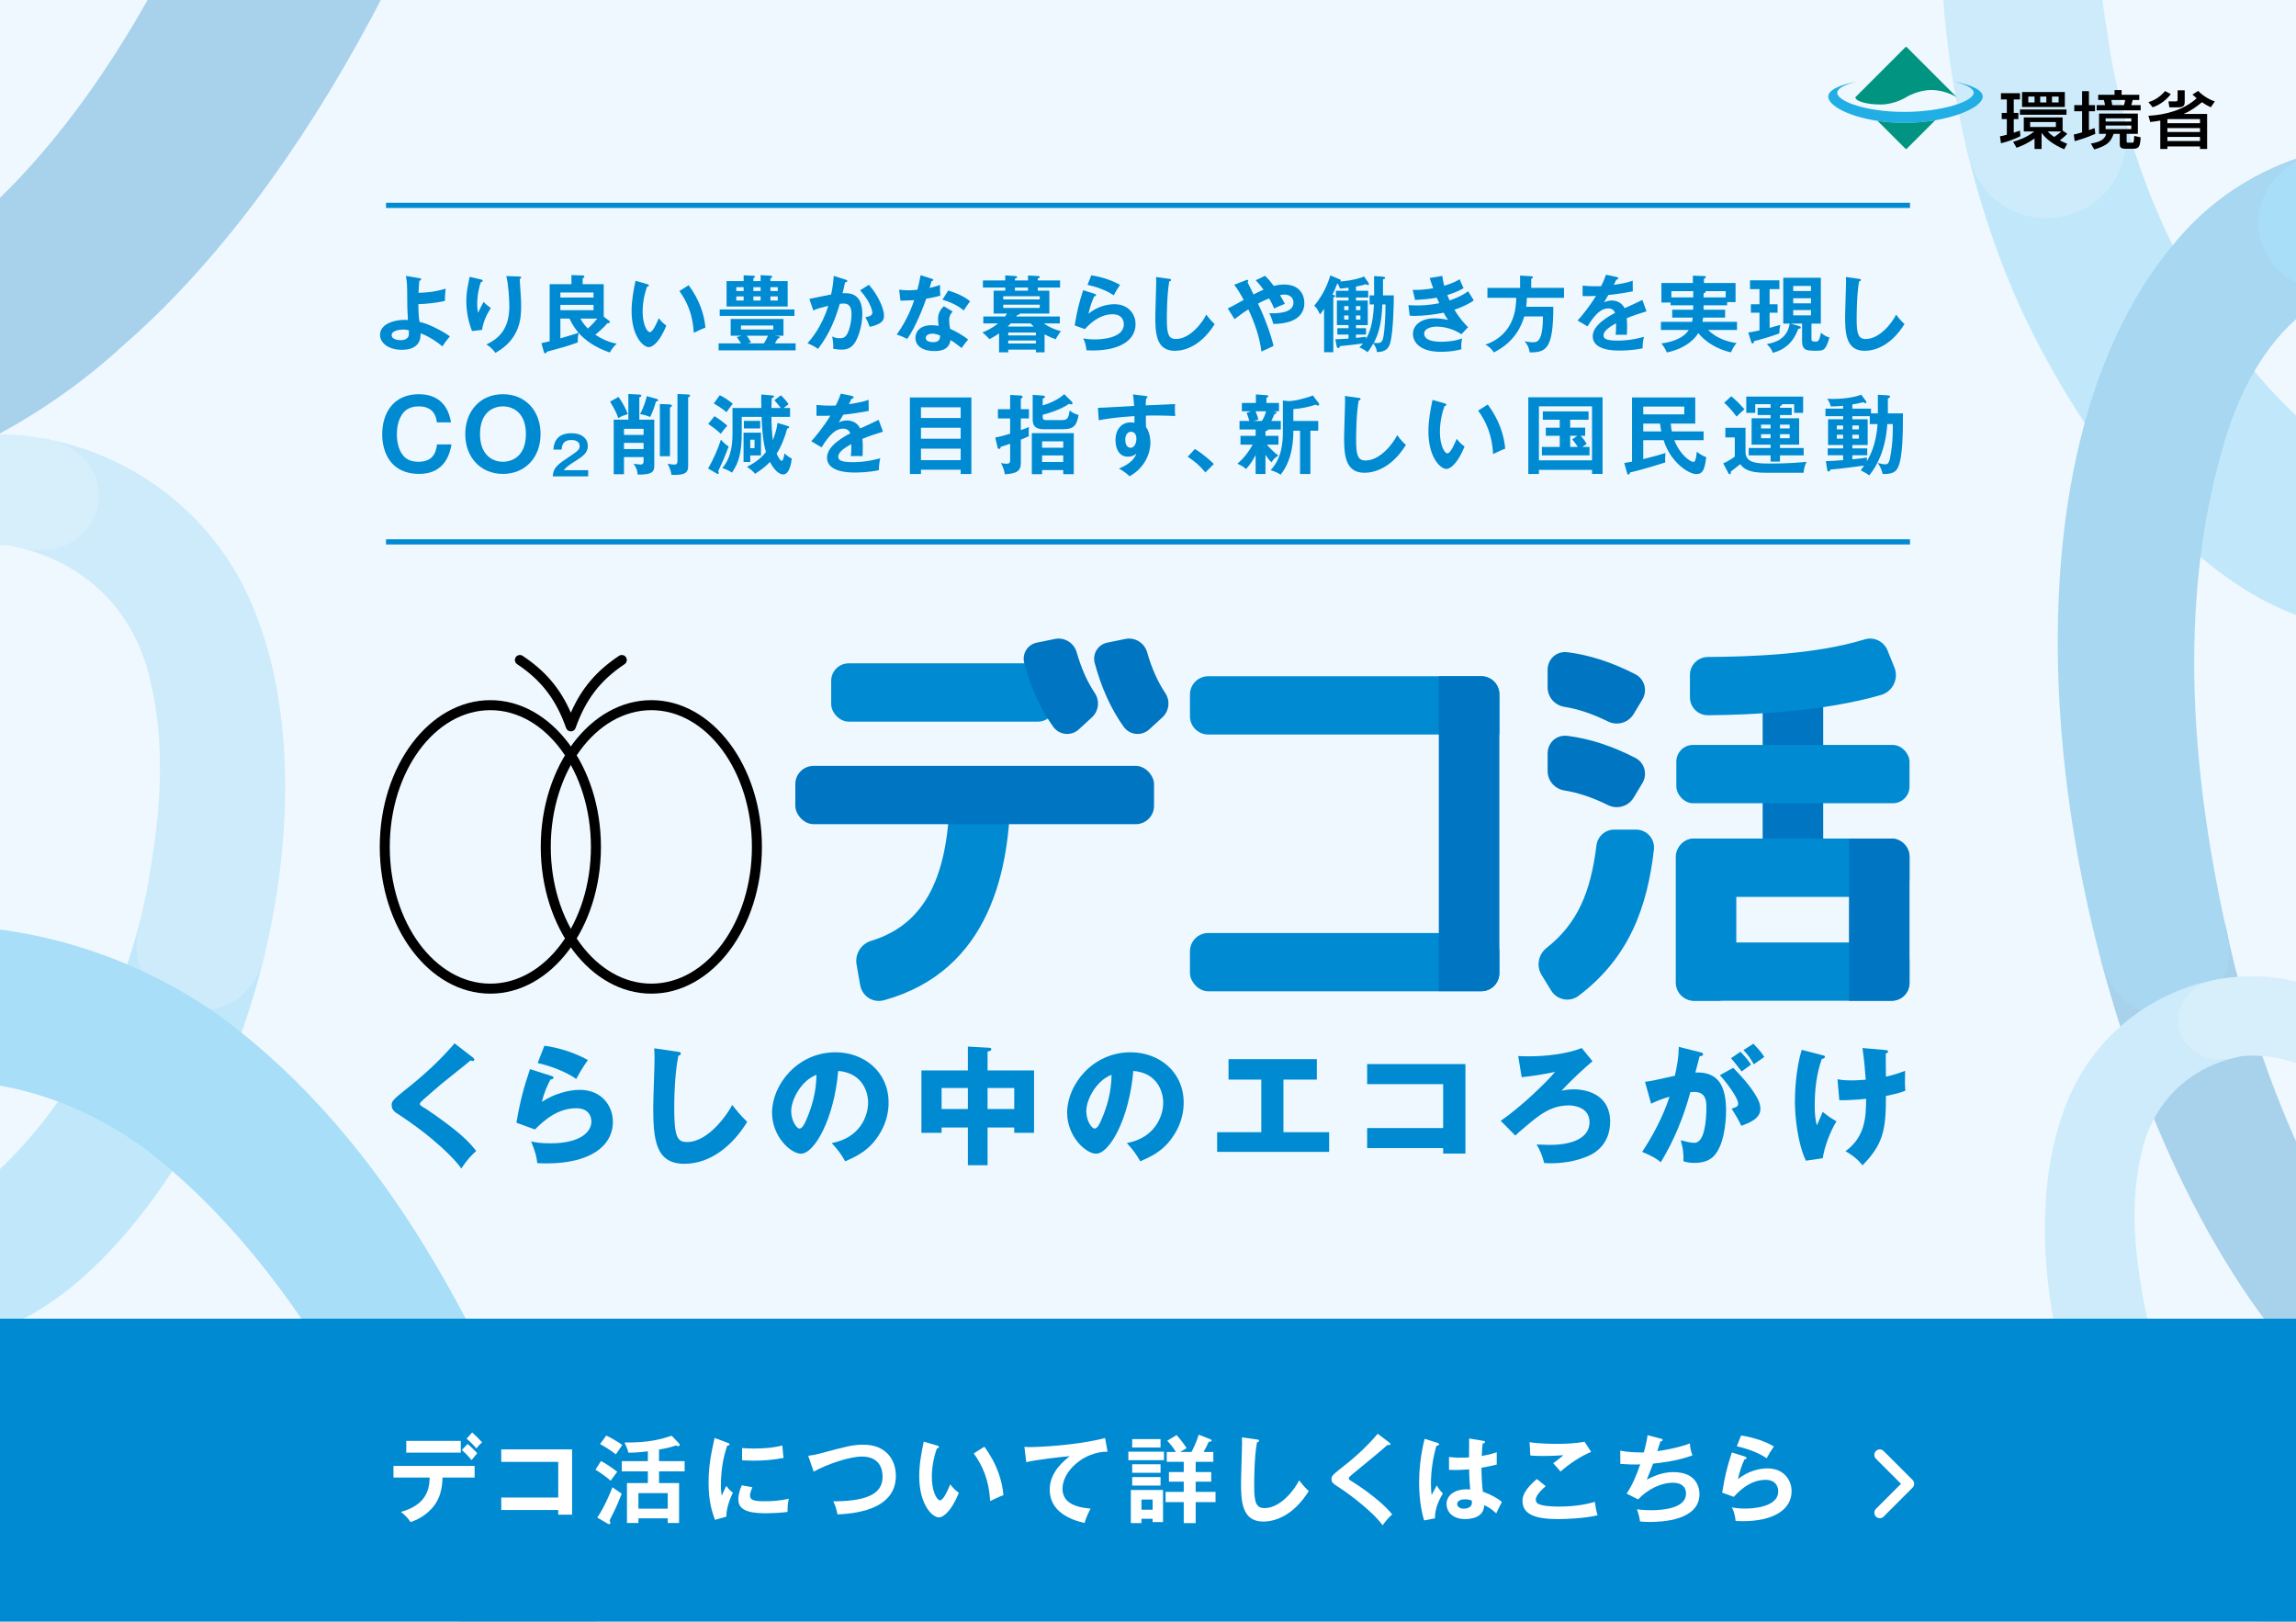
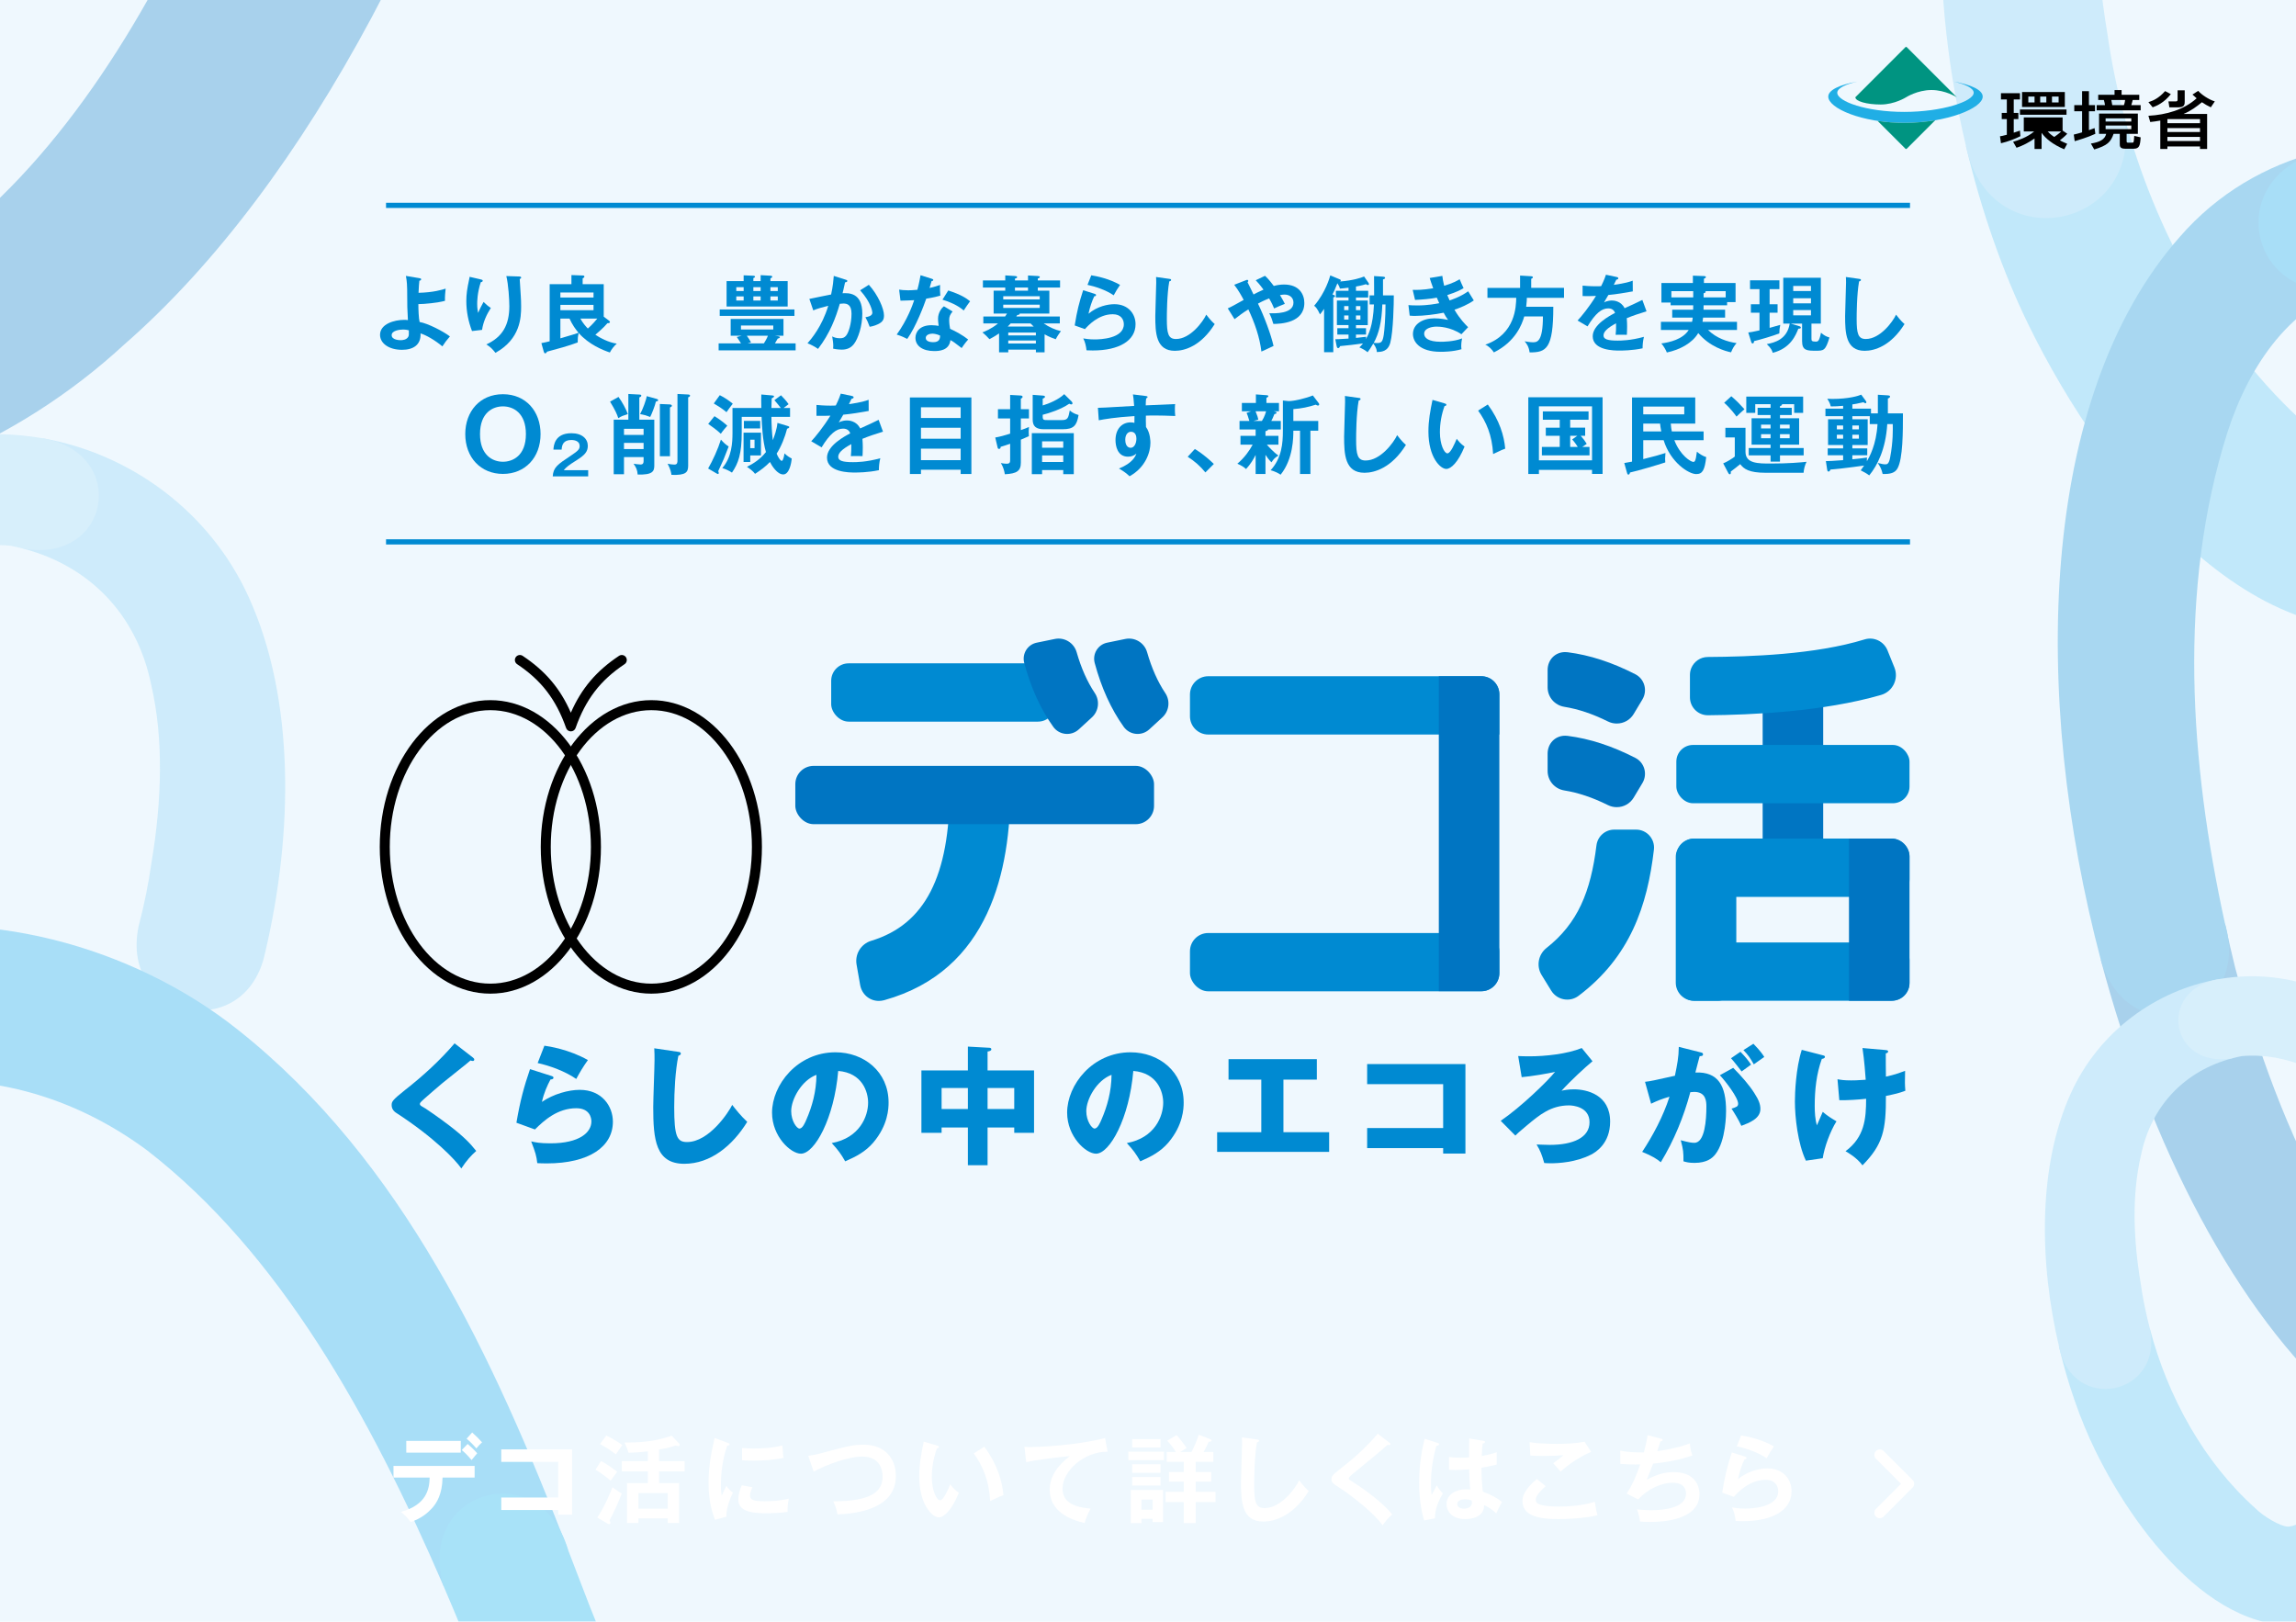
<svg xmlns="http://www.w3.org/2000/svg" id="_レイヤー_2" viewBox="0 0 800 565">
  <defs>
    <style>.cls-1,.cls-2,.cls-3{fill:none;}.cls-4{fill:#009481;}.cls-5{fill:#008ad2;}.cls-2{stroke:#008ad2;stroke-miterlimit:10;stroke-width:1.811px;}.cls-6{fill:#54c3f1;}.cls-7{fill:#eff8fe;}.cls-8{fill:#20aee5;}.cls-9{clip-path:url(#clippath-1);}.cls-10{clip-path:url(#clippath-3);}.cls-11{clip-path:url(#clippath-2);}.cls-12{fill:#fff;}.cls-3{stroke:#fff;stroke-linecap:round;stroke-linejoin:round;stroke-width:3.801px;}.cls-13{opacity:.3;}.cls-14{fill:#00a0e9;}.cls-15{fill:#9fd9f6;}.cls-16{fill:#00afec;}.cls-17{fill:#7ecef4;}.cls-18{clip-path:url(#clippath);}.cls-19{fill:#0075c2;}.cls-20{fill:#0075c2;}</style>
    <clipPath id="clippath">
      <rect class="cls-1" width="800" height="565" />
    </clipPath>
    <clipPath id="clippath-1">
      <rect class="cls-1" width="800" height="565.657" />
    </clipPath>
    <clipPath id="clippath-2">
      <rect class="cls-1" x="-3.801" y="-4.04" width="810.082" height="576.207" />
    </clipPath>
    <clipPath id="clippath-3">
      <rect class="cls-1" x="-3.801" y="-4.04" width="807.597" height="717.372" />
    </clipPath>
  </defs>
  <g id="_レイヤー_1-2">
    <g class="cls-18">
      <g class="cls-9">
        <rect class="cls-7" x="-4.04" y="-4.04" width="808.081" height="573.737" />
        <g class="cls-11">
          <g class="cls-13">
            <g class="cls-10">
              <path class="cls-19" d="M114.521-171.74c-1.984,9.062-4.043,18.085-6.252,27.01C83.65-53.466,31.821,76.954-63.218,109.121c-24.732,6.647-51.379,8.45-76.899,7.605-11.25-.254-22.22-1.595-32.919-3.756-41.764-12.829-57.908,39.728-16.144,52.557,30.082,8.866,61.713,12.59,92.78,10.69,52.393-.225,102.532-21.914,139.601-56.111C107.464,64.071,160.084-37.781,189.693-149.712l-75.172-22.028Z" />
              <path class="cls-6" d="M830.579,157.075c-2.929,1.634-5.296,2.197-7.211,2.254-4.676-.225-14.648-6.141-19.549-11.042-31.314-28.044-53.09-67.608-63.911-108.752l-54.9,11.372c5.333,22.543,12.809,43.819,21.687,62.056,27.079,55.481,81.951,123.52,141.796,102.022,75.011-27.536,21.955-95.16-10.95-63.307-2.325,2.114-4.647,3.949-6.963,5.396Z" />
              <path class="cls-17" d="M734.3,11.84c-4.451-26.534-5.352-53.519.113-76.955,6.238-30.926,27.112-51.68,55.403-59.148l-8.284-47.897c-37.908,6.643-72.492,31.634-89.428,68.961-20.147,44.292-19.291,102.554-7.096,154.106,8.333,40.225,63.232,28.854,54.9-11.372-2.417-9.19-4.301-18.458-5.607-27.695Z" />
-               <path class="cls-6" d="M-24.544,417.158c2.353,1.312,4.254,1.765,5.792,1.81,3.756-.181,11.766-4.932,15.703-8.869,25.153-22.527,42.645-54.306,51.337-87.355l44.098,9.135c-4.284,18.108-10.289,35.198-17.42,49.847-21.751,44.566-65.827,99.218-113.897,81.949-60.253-22.118-17.635-76.438,8.795-50.851,1.868,1.698,3.733,3.172,5.593,4.334Z" />
              <path class="cls-17" d="M52.792,300.498c3.575-21.314,4.299-42.989-.091-61.814-5.011-24.841-21.778-41.512-44.502-47.511l6.654-38.473c30.45,5.336,58.229,25.41,71.833,55.393,16.183,35.577,15.496,82.376,5.7,123.785-6.693,32.311-50.791,23.177-44.098-9.135,1.942-7.382,3.455-14.826,4.504-22.246Z" />
              <path class="cls-15" d="M3.648,190.128c-43.714-3.846-83.4,40.591-101.003,81.997-5.068-14.662-9.91-29.188-14.481-42.944,15.567-27.739,38.057-51.361,67.38-67.018,18.818-10.218,39.62-12.912,59.308-9.462,30.203,5.224,23.549,43.697-6.654,38.473-1.492-.394-3.009-.744-4.551-1.045Z" />
              <path class="cls-14" d="M51.258,400.794c-22.109-16.375-47.765-25.083-74.89-24.295-4.773.005-9.26.623-13.526,1.672-39.742,12.207-55.536-39.21-15.794-51.418,45.596-12.036,99.362,2.942,135.814,32.009,57.728,45.726,89.106,114.452,115.058,181.198l-43.349,12.703c-25.594-59.413-57.169-116.139-103.313-151.869Z" />
              <path class="cls-16" d="M197.92,539.96c2.56,6.585,5.087,13.157,7.561,19.679,5.303,12.685,11.968,32.715,19.529,55.397,3.619,10.893,7.453,22.395,11.466,34.005,16.085,46.529,34.84,94.692,53.226,111.411l-6.964,40.266c-7.312-2.627-14.739-7.325-22.182-14.618-15.802-15.982-24.724-33.826-33.934-52.853-8.277-17.773-15.372-35.474-22.18-53.14-15.646-39.16-31.164-84.019-49.871-127.445-9.778-33.367,33.572-46.07,43.349-12.703Z" />
              <path class="cls-19" d="M775.255,321.784c1.141,5.214,2.326,10.406,3.597,15.542,14.166,52.514,43.989,127.557,98.674,146.067,14.231,3.825,29.563,4.862,44.248,4.376,6.473-.146,12.785-.918,18.942-2.161,24.031-7.382,33.321,22.86,9.289,30.242-17.309,5.101-35.51,7.244-53.386,6.151-30.147-.129-58.997-12.61-80.327-32.286-36.977-32.243-67.255-90.849-84.292-155.254l43.254-12.675Z" />
              <path class="cls-5" d="M776.064,150.771c-17.291,54.692-13.091,114.907-.81,171.013,9.738,33.232-33.516,45.907-43.254,12.675-24.38-92.162-21.636-196.206,27.499-251.924,13.335-15.33,30.098-24.868,48.292-29.67l14.288,46.515c-23.258,5.719-38.286,27.397-46.016,51.391Z" />
              <path class="cls-14" d="M902.065,119.846c-20.001-14.814-43.211-22.691-67.75-21.978-4.318.005-8.377.563-12.236,1.512-35.953,11.043-50.241-35.472-14.288-46.515,41.248-10.888,89.888,2.662,122.865,28.957,52.224,41.366,80.61,103.54,104.088,163.922l-39.216,11.492c-23.154-53.748-51.718-105.066-93.462-137.389Z" />
              <path class="cls-6" d="M801.269,530.593c-1.685.94-3.047,1.264-4.149,1.297-2.691-.129-8.428-3.533-11.248-6.353-18.018-16.137-30.548-38.902-36.775-62.576l-31.589,6.544c3.068,12.972,7.37,25.214,12.479,35.708,15.581,31.924,47.155,71.074,81.59,58.704,43.162-15.844,12.633-54.756-6.3-36.427-1.338,1.216-2.674,2.272-4.006,3.105Z" />
              <path class="cls-17" d="M745.87,447.024c-2.561-15.268-3.08-30.795.065-44.28,3.589-17.795,15.6-29.737,31.879-34.034l-4.767-27.56c-21.812,3.822-41.712,18.202-51.457,39.681-11.592,25.485-11.1,59.01-4.083,88.673,4.795,23.146,36.384,16.602,31.589-6.544-1.391-5.288-2.475-10.621-3.227-15.936Z" />
              <path class="cls-15" d="M781.074,367.962c31.314-2.755,59.743,29.077,72.353,58.738,3.631-10.503,7.099-20.908,10.373-30.763-11.151-19.871-27.262-36.792-48.268-48.008-13.48-7.319-28.381-9.25-42.485-6.778-21.636,3.742-16.869,31.302,4.767,27.56,1.069-.282,2.155-.533,3.26-.749Z" />
            </g>
          </g>
        </g>
-         <rect class="cls-5" x="-4.04" y="459.443" width="807.845" height="110.254" />
        <path class="cls-12" d="M137.103,514.793v-4.058h28.273v4.058h-11.176c-.1,5.787-2.029,8.914-3.759,10.777-1.264,1.364-3.492,3.459-7.384,4.723-1.064-1.597-2.395-2.794-3.36-3.526,8.981-2.495,9.912-7.983,10.012-11.974h-12.606ZM160.553,502.021v4.091h-18.993v-4.091h18.993ZM162.948,503.085c.732.599,2.528,2.295,3.326,3.26-.432.466-.565.665-1.962,2.361-1.663-2.029-2.861-3.027-3.426-3.492l2.062-2.129ZM164.511,499.094c1.164.998,2.428,2.262,3.459,3.426-.699.632-1.098,1.031-1.996,2.129-.832-1.031-2.262-2.495-3.393-3.393l1.929-2.162Z" />
        <path class="cls-12" d="M174.652,526.102v-4.357h19.857v-12.407h-19.857v-4.357h24.681v22.751h-4.823v-1.63h-19.857Z" />
        <path class="cls-12" d="M209.375,509.072c1.996.832,5.488,3.559,5.688,3.692-1.231,1.63-1.364,1.829-2.295,3.127-1.364-1.264-4.391-3.36-5.289-3.825l1.896-2.994ZM208.11,528.73c2.362-3.36,4.89-9.38,5.289-10.544,1.231.865,1.43.998,3.226,2.228-.798,2.029-1.796,4.357-2.062,4.923-.299.699-1.863,3.759-2.162,4.391.166.333.299.699.299.865,0,.2-.2.432-.466.432-.233,0-.366-.1-.665-.266l-3.459-2.029ZM211.237,500.158c1.364.599,4.391,2.361,5.588,3.293-.366.499-1.929,2.794-2.228,3.26-1.53-1.198-3.626-2.561-5.522-3.592l2.162-2.96ZM229.631,509.072h8.914v3.559h-8.914v4.091h6.985v13.903h-3.958v-1.63h-10.211v1.63h-3.991v-13.903h7.284v-4.091h-9.08v-3.559h9.08v-3.426c-.2.033-3.36.466-6.752.499-.399-1.497-1.164-3.127-1.397-3.559,8.815.067,12.673-1.164,16.465-2.361l2.495,2.628c.166.166.266.333.266.532,0,.399-.333.466-.499.466-.266,0-.565-.133-.865-.233-1.364.499-2.694.865-5.821,1.43v4.025ZM232.658,525.637v-5.422h-10.211v5.422h10.211Z" />
        <path class="cls-12" d="M253.443,502.653c.499.2.765.266.765.565,0,.333-.332.399-.832.466-.565,1.73-2.195,6.553-2.195,13.804,0,1.929.133,2.594.299,3.659.1-.266,1.098-2.528,1.63-3.459.599.931,1.297,1.696,2.262,2.361-.432.865-2.428,5.089-2.262,8.349l-3.991,1.131c-1.064-2.927-2.228-6.553-2.228-12.905,0-6.12.998-10.644,2.096-15.633l4.457,1.663ZM262.158,518.186c-.632,1.43-.832,2.362-.832,2.861,0,1.663,1.53,1.996,5.122,1.996,2.362,0,5.355-.133,8.382-.898-.466,2.095-.432,3.991-.399,4.623-2.029.299-5.621.466-7.717.466-6.652,0-9.446-1.497-9.446-4.79,0-.699.067-2.495,1.197-4.956l3.692.699ZM258.565,504.515c.931.067,2.095.166,3.958.166,3.093,0,6.586-.166,10.079-1.064.2,3.06.333,3.725.432,4.324-3.426.699-6.952.964-10.444.964-1.829,0-3.027-.066-4.025-.133v-4.258Z" />
        <path class="cls-12" d="M281.612,507.209c1.164-.166,2.262-.299,4.258-.832,9.313-2.495,11.209-3.027,15.034-3.027,7.55,0,11.243,4.956,11.243,10.877,0,12.307-15.6,13.172-20.323,13.405-.466-2.428-1.131-3.825-1.497-4.557,13.338,0,17.196-3.459,17.196-8.581,0-2.661-1.031-7.019-7.218-7.019-4.357,0-12.174,2.694-16.797,5.256l-1.896-5.522Z" />
        <path class="cls-12" d="M326.445,503.617c.532.166.699.233.699.532,0,.399-.466.466-.699.499-1.164,3.227-1.763,6.586-1.763,10.012,0,4.69,1.663,8.05,2.861,8.05,1.231,0,2.761-3.692,3.559-5.555.566.732,1.497,1.929,2.994,2.96-2.461,6.054-5.189,8.548-6.985,8.548-2.195,0-6.819-4.324-6.819-14.336,0-4.091.699-7.917,1.563-12.041l4.59,1.331ZM342.976,504.05c4.524,6.12,6.22,11.974,6.652,16.864-.699.233-1.463.532-4.623,2.062-.399-7.284-2.628-12.307-5.721-16.598l3.692-2.328Z" />
        <path class="cls-12" d="M385.914,505.779c-8.315-.033-15.7,6.786-15.7,12.872,0,3.892,2.728,6.42,9.779,6.952-1.297,2.428-1.796,3.991-2.095,5.022-5.056-1.131-12.141-4.025-12.141-11.575,0-4.457,2.528-8.282,6.985-11.708-2.129.133-11.941,1.264-15.168,2.095l-.632-5.355c.632.067,1.264.1,2.162.1,2.262,0,16.132-.565,25.945-3.16l.865,4.756Z" />
        <path class="cls-12" d="M405.568,505.779v2.961h-12.407v-2.961h12.407ZM397.718,529.163v1.497h-3.692v-11.542h11.209v11.176h-3.626v-1.131h-3.891ZM404.37,501.389v2.927h-9.879v-2.927h9.879ZM404.37,510.17v2.96h-9.879v-2.96h9.879ZM404.37,514.627v2.96h-9.879v-2.96h9.879ZM401.61,526.003v-3.559h-3.891v3.559h3.891ZM415.147,505.879c.432-.798,1.663-3.193,2.528-6.02l3.925,1.53c.1.033.566.233.566.532,0,.299-.233.333-1.031.432-.532,1.197-1.031,2.262-1.763,3.526h3.393v3.426h-6.153v3.559h5.422v3.36h-5.422v3.559h6.918v3.559h-6.918v7.318h-4.158v-7.318h-6.32v-3.559h6.32v-3.559h-5.155v-3.36h5.155v-3.559h-5.92v-3.426h3.16c-.432-.765-1.431-2.295-2.994-3.925l3.26-1.962c.832.898,2.528,2.994,3.492,4.557-.499.299-1.098.599-2.228,1.331h3.925Z" />
        <path class="cls-12" d="M437.928,501.522c.532.067.765.1.765.466,0,.333-.466.499-.732.566-.931,5.156-.965,13.139-.965,14.934,0,5.721.532,7.95,3.626,7.95,5.655,0,10.677-6.752,12.041-9.679,1.73,2.262,2.661,3.127,3.36,3.725-5.422,8.715-11.908,10.644-15.833,10.644-7.55,0-7.783-7.185-7.783-13.837,0-2.096.366-11.342.366-13.238,0-1.364-.033-1.597-.066-2.262l5.222.732Z" />
        <path class="cls-12" d="M484.059,502.586c.2.133.4.333.4.532,0,.133-.067.366-.432.366-.1,0-.299-.033-.599-.066-1.33,1.264-7.184,6.12-12.008,10.045-1.43,1.197-1.463,1.397-1.463,1.597,0,.399.299.599,1.297,1.197.532.333,9.413,5.888,13.837,11.376-1.497,1.331-2.029,2.029-3.36,3.792-2.827-4.157-10.976-10.444-14.435-12.706-3.027-1.962-3.36-2.162-3.36-3.426,0-.732.067-1.197,2.828-3.359,4.224-3.26,8.981-7.285,13.271-12.407l4.025,3.06Z" />
        <path class="cls-12" d="M501.019,502.752c.266.1.4.233.4.466,0,.366-.499.466-.932.532-1.23,4.291-1.896,8.748-1.896,13.205,0,1.962.1,2.927.233,3.925.299-.532,1.53-2.894,1.796-3.36.266.499.832,1.497,2.129,2.827-1.696,2.727-2.794,5.754-2.761,8.648l-3.792.732c-.466-1.63-1.73-6.153-1.73-13.139,0-3.492.366-9.313,1.929-15.3l4.623,1.463ZM516.952,502.021c.366.067.465.233.465.432,0,.333-.465.432-.798.466-.1.765-.233,1.663-.333,4.357,2.96-.532,4.224-.965,5.222-1.297v4.291c-2.694.665-4.357.931-5.322,1.098,0,3.592.299,7.085.499,8.349,2.861.998,5.289,2.395,6.619,3.592-.499.865-1.73,3.426-1.963,3.958-1.996-1.863-3.26-2.428-4.224-2.861,0,4.557-5.122,4.856-6.586,4.856-4.823,0-6.519-2.96-6.519-5.222,0-3.326,3.26-5.156,6.852-5.156.599,0,.998.067,1.397.1-.1-1.297-.333-4.124-.366-7.051-2.029.166-3.725.233-4.723.233-.965,0-1.597-.033-2.295-.067v-4.457c1.031.1,2.196.233,4.124.233,1.364,0,2.262-.067,2.861-.1,0-.299.033-5.821.033-6.586l5.056.832ZM510.433,522.377c-2.062,0-2.694.931-2.694,1.663,0,.931.965,1.597,2.328,1.597.233,0,2.794-.033,2.794-2.095,0-.233-.033-.466-.066-.732-.466-.2-1.098-.432-2.362-.432Z" />
        <path class="cls-12" d="M538.569,517.787c-.499.432-3.459,2.993-3.459,4.657,0,.965.599,1.364.832,1.497,1.63.832,5.189.965,7.085.965,6.985,0,10.943-1.164,12.673-1.663.133,1.064.399,2.927.931,4.69-4.557,1.131-11.376,1.331-13.671,1.331-7.484,0-12.473-1.397-12.473-6.32,0-1.497.499-3.825,4.989-7.65l3.093,2.495ZM554.402,505.846c-3.426,1.397-7.617,4.124-10.644,6.852-.399-.466-2.195-2.495-2.561-2.894.266-.166,2.827-2.129,3.526-2.794-1.763.133-4.224.266-7.185.266-2.462,0-3.492-.1-4.324-.166l-.266-4.657c2.994.599,8.815.599,9.48.599,3.26,0,6.486-.133,9.679-.732l2.295,3.526Z" />
        <path class="cls-12" d="M578.647,501.222c.432.1.665.233.665.499,0,.332-.4.432-.765.466-.167.532-.932,2.927-1.098,3.393.898-.1,6.885-.931,11.376-2.694.033.765.067,2.029.865,4.191-5.621,2.029-11.176,2.594-13.704,2.861-.167.466-.765,2.096-2.196,5.588,3.925-2.062,6.752-2.628,9.314-2.628,8.515,0,9.047,6.12,9.047,7.65,0,9.214-13.172,9.712-17.23,9.712-1.63,0-2.661-.067-3.492-.166-.133-1.297-.532-2.794-1.064-4.224,1.064.1,2.827.299,5.022.299,4.291,0,12.074-.765,12.074-5.754,0-2.727-1.996-3.825-4.624-3.825-3.858,0-8.581,2.096-12.074,5.821l-3.992-2.029c2.062-3.093,3.459-6.453,4.723-10.178-2.029.1-4.856,0-6.918-.166l-.033-4.623c2.196.499,5.189.632,8.216.632.965-3.592,1.164-4.989,1.297-6.02l4.59,1.198Z" />
        <path class="cls-12" d="M607.98,507.476c.233.067.566.2.566.499,0,.432-.466.466-.699.466-.865,1.73-1.862,4.69-2.295,6.952,3.492-2.961,7.716-3.792,10.278-3.792,5.555,0,8.415,3.892,8.415,7.949,0,6.486-6.419,10.444-16.997,10.444-1.031,0-1.863-.033-2.495-.066-.166-1.53-.499-3.26-1.297-4.723,1.031.166,2.361.399,4.59.399,2.096,0,11.542-.299,11.542-6.02,0-1.763-.998-3.991-4.391-3.991-5.754,0-9.845,4.557-11.076,5.921l-4.058-1.464c.932-5.854,1.763-9.047,3.36-14.003l4.557,1.43ZM606.65,500.125c2.361.366,7.218,1.364,11.442,3.825-1.031,1.463-1.63,2.461-2.528,4.124-3.127-2.162-7.518-3.559-10.411-4.158l1.497-3.792Z" />
        <polyline class="cls-3" points="654.977 506.894 665.056 516.973 654.977 527.052" />
        <path class="cls-5" d="M164.799,368.478c.272.226.452.406.452.678,0,.406-.318.498-.544.498-.222,0-.494-.092-.766-.18-.9.854-8.257,6.587-9.788,7.893-2.076,1.762-4.603,3.925-6.273,5.415-1.444,1.31-1.578,1.49-1.578,1.85,0,.452.18.586,1.938,1.578.138.092,4.285,2.845,8.348,5.959,5.097,3.925,7.265,6.223,9.34,8.842-1.808,1.624-3.251,3.155-5.189,6.089-1.988-2.933-9.432-10.784-22.74-19.4-.452-.268-1.536-1.126-1.536-2.662,0-1.172.184-1.716,4.737-5.323,6.227-4.871,12.048-10.198,17.191-16.199l6.407,4.963Z" />
        <path class="cls-5" d="M192.165,374.885c.318.092.678.18.678.586,0,.544-.544.59-1.038.632-1.084,2.034-2.302,4.695-2.979,7.808,4.017-2.753,9.248-4.197,13.174-4.197,7.763,0,11.55,5.729,11.55,11.098,0,8.617-8.119,14.529-23.054,14.529-1.306,0-2.436-.046-3.293-.092-.272-2.482-.632-3.699-2.122-7.579,1.536.36,3.113.678,6.679.678,10.24,0,14.303-3.837,14.303-7.625,0-1.31-.632-4.603-5.281-4.603-6.449,0-11.144,4.151-14.391,7.399l-6.453-2.348c1.31-7.713,2.665-12.63,4.737-18.677l7.491,2.39ZM189.683,364.33c1.582.222,8.528,1.26,15.161,5.005-1.716,2.393-2.845,4.331-4.063,6.587-3.787-2.662-9.294-4.645-13.442-5.549l2.344-6.043Z" />
        <path class="cls-5" d="M236.181,366.448c.674.092,1.038.138,1.038.632,0,.406-.318.544-.858.766-1.084,5.327-1.444,12.454-1.444,17.915,0,10.24.992,12.136,4.465,12.136,7.716,0,14.529-10.424,15.747-12.948,1.126,1.486,3.113,3.967,5.231,5.909-5.143,8.345-12.814,14.617-21.924,14.617-10.018,0-10.83-8.482-10.83-19.76,0-2.619.452-14.031.452-16.333,0-1.31,0-2.841-.092-4.151l8.214,1.218Z" />
        <path class="cls-5" d="M289.803,398.256c9.788-1.804,12.676-9.386,12.676-14.077,0-3.653-1.938-10.374-10.42-11.052-1.398,16.513-8.21,28.829-12.994,28.829-3.519,0-10.06-5.955-10.06-14.303,0-9.7,8.842-21.024,22.104-21.024,9.884,0,18.5,6.725,18.5,17.505,0,2.076-.18,7.851-5.323,13.943-2.753,3.201-5.959,4.871-9.792,6.541-1.49-2.616-2.482-3.971-4.691-6.361ZM275.679,387.112c0,3.473,1.942,6.093,2.888,6.093,1.084,0,1.942-2.034,2.436-3.205,1.942-4.465,3.431-9.654,3.477-15.521-5.235,1.942-8.8,8.574-8.8,12.634Z" />
        <path class="cls-5" d="M344.101,405.973h-6.859v-13.132h-9.16v1.85h-7.035v-21.744h16.195v-8.302l7.445.406c.226,0,.72.046.72.54,0,.498-.632.678-1.306.77v6.587h16.195v21.744h-6.901v-1.85h-9.294v13.132ZM337.243,379.082h-9.16v7.311h9.16v-7.311ZM344.101,386.392h9.294v-7.311h-9.294v7.311Z" />
        <path class="cls-5" d="M392.622,398.256c9.788-1.804,12.676-9.386,12.676-14.077,0-3.653-1.938-10.374-10.42-11.052-1.398,16.513-8.21,28.829-12.994,28.829-3.519,0-10.06-5.955-10.06-14.303,0-9.7,8.842-21.024,22.104-21.024,9.884,0,18.5,6.725,18.5,17.505,0,2.076-.18,7.851-5.323,13.943-2.753,3.201-5.959,4.871-9.792,6.541-1.49-2.616-2.482-3.971-4.691-6.361ZM378.498,387.112c0,3.473,1.942,6.093,2.888,6.093,1.084,0,1.942-2.034,2.436-3.205,1.942-4.465,3.431-9.654,3.477-15.521-5.235,1.942-8.8,8.574-8.8,12.634Z" />
        <path class="cls-5" d="M447.189,394.465h15.927v6.859h-39.027v-6.859h15.387v-18.317h-11.416v-7.127h30.77v7.127h-11.642v18.317Z" />
        <path class="cls-5" d="M476.358,400.014v-6.993h26.485v-15.291h-26.485v-6.997h34.244v31.176h-7.759v-1.896h-26.485Z" />
        <path class="cls-5" d="M554.883,369.741c-2.57,2.122-7.667,6.813-10.78,10.286.992-.226,2.302-.494,4.331-.494,4.419,0,12.588,1.85,12.588,11.232,0,7.625-4.963,10.65-6.633,11.508-5.235,2.704-11.416,3.022-14.031,3.022-1.13,0-1.762-.046-2.302-.092-.812-2.888-1.352-4.285-2.662-6.449,1.758.042,3.427.134,4.603.134,8.21,0,13.848-2.574,13.848-7.896,0-5.415-5.863-5.863-7.127-5.863-6.315,0-10.286,3.293-14.663,6.947-2.841,2.348-3.473,2.979-4.059,3.565l-5.097-5.143c7.035-4.783,16.329-13.806,18.949-17.057-2.167.544-8.662,1.624-11.642,1.85l-1.218-7.353c1.038.046,2.21.092,3.833.092,5.641,0,13.22-.812,18.32-2.888l3.741,4.599Z" />
        <path class="cls-5" d="M592.305,366.586c.812.18,1.084.268,1.084.766,0,.586-.586.586-1.172.632-.226.9-1.264,4.691-1.49,5.683,7.985-.314,10.692,4.649,10.692,13.4,0,.724,0,10.378-3.745,15.115-.992,1.264-2.888,2.979-7.265,2.979-1.984,0-2.888-.272-3.833-.544,0-3.293-.046-3.879-.946-7.353,2.841.766,3.787.9,4.737.9,3.699,0,4.193-8.119,4.193-12.63,0-1.808-.134-5.101-4.239-5.101-.452,0-.904.046-1.356.092-2.298,8.57-5.683,16.827-10.286,24.41-1.352-1.13-2.933-2.167-6.495-3.611,3.699-5.595,7.353-12.408,9.52-19.221-2.799.812-4.243,1.402-6.407,2.439l-2.122-7.628c1.804-.18,3.791-.628,10.42-2.118.812-3.971,1.31-6.407,1.356-10.06l7.353,1.85ZM603.901,372.043c2.841,2.841,5.549,5.955,7.311,8.708,1.666,2.57,2.164,4.059,2.164,5.641,0,3.381-3.925,4.825-6.633,5.863-.992-2.21-2.708-4.917-3.427-6.001,1.716-.54,2.302-.72,2.302-1.712,0-2.167-4.423-7.851-6.361-9.926l4.645-2.574ZM606.429,366.448c1.984,2.03,2.796,3.159,3.699,4.469-1.038.72-1.264.9-3.293,2.39-.452-.586-2.708-3.565-3.699-4.603l3.293-2.256ZM610.94,363.653c2.482,2.527,3.339,3.879,3.787,4.599-.992.724-2.616,1.853-3.653,2.574-1.264-2.256-2.03-3.339-3.607-4.963l3.473-2.21Z" />
        <path class="cls-5" d="M635.101,367.666c.54.138.766.226.766.544,0,.54-.766.674-1.084.72-1.892,5.235-2.478,10.83-2.478,16.379,0,2.21.134,4.691.766,6.767.314-.724,1.712-4.017,2.03-4.691,1.85,1.532,2.662,2.03,4.783,3.293-2.213,3.519-4.243,9.114-4.783,12.856l-5.867.858c-2.841-5.955-3.833-15.203-3.833-20.618,0-2.888.314-11.55,2.39-18.003l7.311,1.896ZM656.665,365.816c.858.092,1.218.092,1.218.544,0,.448-.494.586-.812.632,0,2.57,0,5.637.046,8.119.406-.088,3.473-.72,6.679-2.03-.092,4.197-.092,4.603.088,6.947-2.256.858-3.562,1.13-6.767,1.808.046,11.864-.992,16.873-8.165,24.18-1.896-2.616-5.143-4.511-5.913-4.917,6.633-4.917,7.177-11.324,7.177-18.271-2.933.314-6.407.54-9.34.494l-.632-7.307c1.218.226,2.256.406,4.783.406.452,0,2.256,0,5.051-.226-.088-1.398-.494-6.905-1.126-11.052l7.713.674Z" />
        <path d="M198.9,254.817c-.739,0-1.399-.466-1.645-1.163-3.523-9.971-8.629-16.626-17.074-22.251-.802-.534-1.019-1.617-.485-2.418.534-.802,1.616-1.02,2.419-.485,7.885,5.252,13.072,11.325,16.785,19.81,3.713-8.485,8.9-14.558,16.785-19.81.801-.535,1.885-.318,2.419.485.534.802.317,1.885-.485,2.418-8.444,5.625-13.55,12.28-17.074,22.251-.246.697-.906,1.163-1.645,1.163Z" />
        <path d="M170.851,346.197c-21.246,0-38.531-22.936-38.531-51.129s17.285-51.13,38.531-51.13,38.532,22.937,38.532,51.13-17.285,51.129-38.532,51.129ZM170.851,247.427c-19.322,0-35.042,21.372-35.042,47.641s15.72,47.641,35.042,47.641,35.043-21.371,35.043-47.641-15.72-47.641-35.043-47.641Z" />
        <path d="M226.948,346.197c-21.246,0-38.531-22.936-38.531-51.129s17.285-51.13,38.531-51.13,38.532,22.937,38.532,51.13-17.285,51.129-38.532,51.129ZM226.948,247.427c-19.322,0-35.042,21.372-35.042,47.641s15.72,47.641,35.042,47.641,35.043-21.371,35.043-47.641-15.72-47.641-35.043-47.641Z" />
        <rect class="cls-20" x="584.372" y="258.246" width="80.681" height="21.092" rx="6.309" ry="6.309" transform="translate(893.504 -355.92) rotate(90)" />
        <rect class="cls-5" x="289.613" y="231.112" width="78.118" height="20.311" rx="6.092" ry="6.092" />
        <rect class="cls-5" x="566.191" y="309.871" width="56.495" height="21.092" rx="6.309" ry="6.309" transform="translate(274.022 914.856) rotate(-90)" />
        <rect class="cls-5" x="584.091" y="328.354" width="81.243" height="20.311" rx="6.09" ry="6.09" />
        <rect class="cls-5" x="584.091" y="292.169" width="81.243" height="20.311" rx="6.09" ry="6.09" />
        <rect class="cls-5" x="414.62" y="325.073" width="107.803" height="20.311" rx="6.366" ry="6.366" />
        <path class="cls-5" d="M420.986,235.606h95.073c3.513,0,6.365,2.852,6.365,6.365v13.945h-101.438c-3.513,0-6.365-2.852-6.365-6.365v-7.58c0-3.513,2.852-6.365,6.365-6.365Z" />
        <rect class="cls-5" x="584.091" y="259.545" width="81.243" height="20.311" rx="5.81" ry="5.81" />
        <path class="cls-5" d="M306.218,348.729c-3.259,0-5.939-2.294-6.516-5.578l-1.243-7.074c-.642-3.654,1.544-7.217,5.086-8.29,18.729-5.673,27.375-22.447,27.375-53.166,0-1.062.847-1.944,1.913-1.968h17.212c1.124,0,2.023.874,2.023,1.948,0,28.283-7.094,63.577-43.944,73.864-.63.176-1.271.265-1.905.265Z" />
        <rect class="cls-19" x="277.114" y="266.837" width="124.989" height="20.311" rx="6.372" ry="6.372" />
        <path class="cls-20" d="M366.987,253.229c-4.425-6.194-7.763-13.54-10.103-22.216-.859-3.184,1.114-6.437,4.344-7.1l6.298-1.292c3.359-.689,6.67,1.334,7.615,4.631,1.593,5.558,3.689,10.269,6.328,14.22,1.795,2.688,1.369,6.279-1.013,8.464l-4.574,4.198c-2.638,2.421-6.814,2.009-8.895-.904Z" />
        <path class="cls-20" d="M391.537,253.229c-4.425-6.194-7.763-13.54-10.103-22.216-.859-3.184,1.114-6.437,4.344-7.1l6.298-1.292c3.359-.689,6.67,1.334,7.615,4.631,1.593,5.558,3.689,10.269,6.328,14.22,1.795,2.688,1.369,6.279-1.013,8.464l-4.574,4.198c-2.638,2.421-6.814,2.009-8.895-.904Z" />
        <path class="cls-20" d="M563.335,252.086c-1.077,0-2.117-.244-3.09-.726-5.343-2.646-10.307-4.313-15.176-5.097-3.378-.544-5.83-3.4-5.83-6.792v-6.016c0-3.571,2.63-6.264,6.117-6.264.284,0,.574.019.862.055,7.719.987,15.432,3.495,23.579,7.667,1.54.789,2.651,2.144,3.13,3.815.475,1.662.239,3.466-.65,4.948l-3.045,5.079c-1.25,2.085-3.454,3.33-5.897,3.33Z" />
        <path class="cls-20" d="M563.335,281.224c-1.077,0-2.117-.244-3.09-.726-5.343-2.646-10.307-4.313-15.176-5.097-3.378-.543-5.83-3.4-5.83-6.792v-6.016c0-3.571,2.63-6.264,6.117-6.264.284,0,.574.019.862.055,7.719.987,15.431,3.495,23.579,7.668,1.54.789,2.651,2.144,3.13,3.815.475,1.663.239,3.466-.65,4.948l-3.045,5.079c-1.25,2.085-3.454,3.33-5.897,3.33Z" />
        <path class="cls-5" d="M556.258,294.531c-1.996,16.194-6.512,27.175-17.396,35.739-2.881,2.267-3.635,6.317-1.714,9.439l3.342,5.432c2.021,3.285,6.438,4.141,9.519,1.821,18.016-13.567,24-31.468,26.27-50.943.433-3.713-2.472-6.975-6.21-6.975h-7.61c-3.155,0-5.814,2.355-6.2,5.487Z" />
        <path class="cls-20" d="M626.54,309.871h56.495v14.783c0,3.482-2.827,6.309-6.309,6.309h-43.878c-3.482,0-6.309-2.827-6.309-6.309v-14.783h0Z" transform="translate(334.371 975.205) rotate(-90)" />
        <path class="cls-5" d="M589.29,232.79c.926-2.271,3.151-3.875,5.755-3.891,14.594-.091,37.398-.815,54.661-6.127,3.237-.996,6.694.688,7.963,3.828l2.399,5.936c1.59,3.935-.551,8.404-4.627,9.587-20.178,5.859-45.442,6.964-60.322,7.078-3.467.027-6.289-2.782-6.289-6.25v-7.803c0-.835.164-1.631.46-2.358Z" />
        <path class="cls-20" d="M463.267,279.921h97.222c3.449,0,6.25,2.8,6.25,6.25v14.842h-109.721v-14.842c0-3.449,2.8-6.25,6.25-6.25Z" transform="translate(802.344 -221.411) rotate(90)" />
        <path class="cls-5" d="M146.152,96.914c.35.058.583.117.583.408,0,.35-.292.408-.612.495-.087.758-.204,1.983-.292,4.199,5.219-.117,8.252-1.079,9.447-1.458-.146.991-.292,3.236-.233,4.257-2.595.7-7.173,1.137-9.273,1.137,0,1.866.117,5.074.438,6.24,2.799.438,8.281,3.266,10.555,5.016-1.167,1.341-1.779,2.158-2.624,3.47-2.624-2.187-5.628-3.907-7.611-4.519.204,3.966-2.508,5.715-6.444,5.715-4.665,0-7.668-2.304-7.668-5.219,0-3.761,4.899-5.219,8.456-5.219.467,0,.787.029,1.254.087-.233-4.111-.233-4.49-.262-10.73,0-.787-.058-2.77-.437-4.665l4.724.787ZM140.408,114.818c-1.167,0-3.937.35-3.937,1.954,0,1.75,2.916,1.75,3.149,1.75.671,0,2.012-.117,2.624-1.167.262-.467.233-.962.204-2.275-.467-.117-1.079-.262-2.041-.262Z" />
        <path class="cls-5" d="M167.409,97.323c.467.117.787.175.787.495,0,.35-.379.438-.671.496-1.254,3.732-1.254,6.911-1.254,7.552,0,1.575.175,2.362.321,3.149.554-1.283,1.079-2.391,1.895-3.82.962.933,1.4,1.341,2.537,2.099-1.516,2.333-2.654,4.899-3.062,7.639l-3.499.408c-1.283-3.324-1.983-6.852-1.983-10.439,0-2.42.292-4.316.933-7.319.146-.641.175-.787.204-1.137l3.791.875ZM180.88,96.331c.437.029.7.059.7.408,0,.321-.292.379-.496.437.029.962.321,5.161.379,6.036.058.816.117,2.128.117,3.586,0,3.674-.204,11.314-8.952,16.125-1.196-1.545-2.012-2.216-3.178-2.916,5.657-2.595,8.019-6.794,8.019-13.355,0-2.216-.321-7.581-1.05-10.468l4.461.146Z" />
        <path class="cls-5" d="M188.636,119.542c1.254-.233,1.983-.408,2.887-.641v-19.886h7.581v-3.178l3.907.146c.262,0,.612.058.612.379,0,.292-.262.437-.612.641v2.012h7.348v11.313l1.808,1.371c.175.117.35.262.35.525,0,.292-.437.408-.875.379-1.225,1.487-3.441,3.382-4.199,4.024,1.516,1.02,4.578,2.712,7.465,3.091-.962.875-1.778,1.866-2.42,3.091-2.42-.817-7.319-2.77-10.847-6.794-.321,1.196-.35,2.07-.35,3.295-3.236,1.225-7.085,2.245-10.672,3.208-.146.262-.321.583-.671.583-.292,0-.408-.35-.467-.525l-.846-3.032ZM195.255,103.65h11.547v-1.75h-11.547v1.75ZM206.802,106.216h-11.547v1.866h11.547v-1.866ZM195.255,117.879c3.82-1.108,5.948-1.778,6.327-1.924-.991-1.196-2.128-2.712-3.149-4.957h-3.178v6.881ZM202.224,110.998c.875,1.604,1.895,2.741,2.595,3.47,1.603-1.4,2.828-2.887,3.295-3.47h-5.89Z" />
-         <path class="cls-5" d="M225.463,98.985c.467.146.613.204.613.467,0,.35-.408.408-.613.437-1.02,2.829-1.545,5.773-1.545,8.777,0,4.111,1.458,7.056,2.508,7.056,1.079,0,2.42-3.237,3.12-4.87.495.641,1.312,1.691,2.624,2.595-2.158,5.307-4.549,7.494-6.123,7.494-1.924,0-5.978-3.791-5.978-12.568,0-3.586.613-6.94,1.37-10.555l4.024,1.167ZM239.955,99.364c3.966,5.365,5.453,10.497,5.832,14.783-.613.204-1.283.467-4.053,1.808-.35-6.386-2.304-10.789-5.015-14.55l3.236-2.041Z" />
        <path class="cls-5" d="M270.863,117.092c.641.087.875.204.875.408,0,.292-.525.408-.758.467-.467.845-.583,1.02-.962,1.662h7.202v2.449h-26.826v-2.449h7.785c-.292-.467-.846-1.371-1.458-2.216l1.691-.437h-3.82v-5.861h18.399v5.861h-3.003l.875.117ZM276.811,110.065h-26.039v-2.245h26.039v2.245ZM265.031,97.935v-2.07l3.557.204c.204,0,.496.117.496.35,0,.233-.292.408-.641.554v.962h6.006v8.864h-21.286v-8.864h5.948v-2.012l3.382.146c.233,0,.583.087.583.35,0,.204-.146.292-.583.467v1.05h2.537ZM259.112,101.405v-1.341h-2.566v1.341h2.566ZM256.546,103.271v1.429h2.566v-1.429h-2.566ZM269.434,113.418h-11.255v1.371h11.255v-1.371ZM266.168,119.629c.262-.408,1.02-1.633,1.4-2.654h-7.348c.583.787,1.02,1.487,1.458,2.333l-1.166.321h5.657ZM265.031,101.405v-1.341h-2.537v1.341h2.537ZM262.494,103.271v1.429h2.537v-1.429h-2.537ZM271.008,101.405v-1.341h-2.566v1.341h2.566ZM268.442,103.271v1.429h2.566v-1.429h-2.566Z" />
        <path class="cls-5" d="M294.656,97.439c.292.087.583.175.583.437,0,.204-.175.437-.787.496-.495,2.304-.729,3.207-.875,3.791,2.099-.087,6.881-.292,6.881,7.115,0,4.374-1.458,8.631-2.857,10.497-.933,1.225-2.187,2.041-4.345,2.041-.35,0-1.72-.058-2.974-.35.029-.262.059-.525.059-.904,0-1.02-.175-2.216-.379-3.353.525.262,1.312.641,2.712.641,1.021,0,1.575-.262,2.099-.875.875-.991,1.924-4.141,1.924-7.698,0-3.237-1.662-3.528-2.828-3.528-.35,0-.904.059-1.254.088-1.4,4.811-3.382,10.235-7.581,15.716-1.108-.787-2.595-1.545-3.674-1.954,1.225-1.4,5.045-5.803,7.231-13.063-1.75.437-3.966,1.02-5.219,1.604l-1.37-3.995c1.196-.233,6.502-1.371,7.581-1.546.641-2.857.816-4.986.933-6.473l4.14,1.312ZM302.733,99.218c3.236,3.557,5.278,8.369,5.278,10.672,0,1.429-.437,2.275-2.07,3.062-.262.117-1.37.671-2.916.904-.525-1.487-.904-2.275-1.487-3.324,1.079-.204,2.42-.496,2.42-1.604,0-.321-.379-3.47-4.257-7.785l3.033-1.925Z" />
        <path class="cls-5" d="M313.288,100.909c.846.117,1.691.233,3.149.233.758,0,1.546-.029,3.208-.175.641-2.391.875-3.849,1.108-5.074l3.907,1.225c.379.117.525.233.525.437,0,.321-.408.35-.583.35-.117.379-.612,2.07-.7,2.42,1.837-.408,2.712-.729,3.645-1.05-.058,1.02-.029,2.653.087,3.732-.729.204-2.274.641-4.899,1.05-.787,2.304-3.587,9.768-6.619,14.025-.787-.408-1.983-.991-3.674-1.516,3.732-5.161,5.54-10.322,6.094-11.984-1.02.087-3.295.117-4.782.175l-.467-3.849ZM331.92,108.52c-.933,1.108-1.196,1.866-1.196,2.945,0,1.196.204,2.479.321,3.091,1.779.787,4.549,2.304,6.298,3.732-.962,1.05-2.07,2.654-2.274,2.974-2.479-1.924-2.974-2.274-3.907-2.77-.438,3.761-4.199,3.82-5.657,3.82-4.082,0-6.532-1.837-6.532-4.607,0-1.866,1.312-4.403,5.598-4.403,1.02,0,1.954.146,2.479.233-.175-1.37-.204-2.099-.204-2.537,0-2.216,1.458-3.878,2.041-4.286l3.033,1.808ZM324.805,116.247c-.933,0-2.245.437-2.245,1.487,0,1.312,1.808,1.487,2.566,1.487,2.216,0,2.391-1.225,2.449-2.275-1.341-.7-2.595-.7-2.77-.7ZM330.404,101.201c4.519,1.487,6.182,2.624,7.61,3.761-.583.787-1.487,2.012-2.216,3.207-2.128-1.837-5.045-3.062-7.406-3.761l2.012-3.208Z" />
        <path class="cls-5" d="M350.261,95.952l3.324.204c.35.029.816.059.816.379,0,.379-.467.467-.758.525v.641h4.549v-1.72l3.266.175c.438.029.846.059.846.35,0,.321-.408.437-.7.525v.671h7.756v2.478h-7.756v1.079h4.024v7.989h-10.38c.204.408-.525.467-.787.496-.058.117-.233.379-.35.525h15.163v2.42h-5.598c1.779,1.225,3.907,2.216,5.978,2.683-.35.467-1.254,1.72-1.808,2.829-.991-.35-2.275-.816-3.878-1.72v6.269h-3.032v-.933h-9.622v.933h-3.208v-6.59c-1.662,1.137-2.537,1.575-3.353,2.012-.612-.729-1.603-1.691-2.449-2.362.846-.321,3.207-1.254,5.423-3.12h-5.103v-2.42h7.581c.292-.408.408-.583.671-1.02h-4.665v-7.989h4.053v-1.079h-7.785v-2.478h7.785v-1.75ZM362.274,104.321v-1.108h-12.713v1.108h12.713ZM349.561,106.158v1.137h12.713v-1.137h-12.713ZM360.175,113.768c-.437-.408-.729-.67-1.108-1.079h-6.911c-.262.292-.496.554-1.02,1.079h9.039ZM360.933,116.859v-.991h-9.622v.991h9.622ZM351.31,118.638v1.05h9.622v-1.05h-9.622ZM358.192,100.18h-4.549v1.079h4.549v-1.079Z" />
        <path class="cls-5" d="M381.402,102.367c.204.058.496.175.496.437,0,.379-.408.408-.613.408-.758,1.516-1.633,4.111-2.012,6.094,3.062-2.595,6.765-3.324,9.01-3.324,4.869,0,7.377,3.412,7.377,6.969,0,5.686-5.628,9.156-14.9,9.156-.904,0-1.633-.029-2.187-.058-.146-1.341-.438-2.858-1.137-4.141.904.146,2.07.35,4.024.35,1.837,0,10.118-.262,10.118-5.278,0-1.545-.875-3.499-3.849-3.499-5.044,0-8.631,3.995-9.71,5.19l-3.557-1.283c.816-5.132,1.545-7.931,2.945-12.276l3.995,1.254ZM380.236,95.923c2.07.321,6.327,1.196,10.03,3.353-.904,1.283-1.429,2.158-2.216,3.616-2.741-1.895-6.59-3.12-9.127-3.645l1.312-3.324Z" />
        <path class="cls-5" d="M407.382,97.148c.467.058.671.087.671.408,0,.292-.408.438-.642.496-.817,4.519-.845,11.518-.845,13.092,0,5.015.466,6.969,3.178,6.969,4.957,0,9.36-5.919,10.555-8.485,1.516,1.983,2.333,2.741,2.945,3.266-4.753,7.639-10.439,9.331-13.879,9.331-6.619,0-6.823-6.298-6.823-12.13,0-1.837.321-9.943.321-11.605,0-1.196-.029-1.4-.058-1.983l4.578.641Z" />
        <path class="cls-5" d="M427.793,107.441c1.05-.437,2.654-1.341,5.54-2.945-.554-1.079-1.837-3.441-3.295-5.278l4.111-1.603c.204-.087.291-.117.379-.117.233,0,.408.146.408.379,0,.204-.146.321-.263.437.117.175.613,1.225,1.283,2.595.146.292.408.846.817,1.691.262-.146,2.07-1.108,3.47-1.691-1.37-1.866-1.983-2.508-2.712-3.266l3.236-1.545c.554.496,1.4,1.312,3.062,3.528,1.196-.321,2.362-.496,3.587-.496,5.394,0,7.056,3.557,7.056,6.415,0,7.027-8.368,7.29-10.789,7.319-.525-1.72-.642-2.128-1.429-3.732,1.72.059,8.427.321,8.427-3.703,0-1.72-1.312-2.799-3.091-2.799-.263,0-.758.029-1.604.175.933,1.545,1.312,2.304,1.691,3.062-1.895.758-2.303.933-3.732,1.604-.408-.933-.758-1.837-1.749-3.499-2.012.787-3.12,1.399-3.878,1.808,2.187,4.461,4.607,11.022,5.423,14.754-.175.058-2.828,1.312-4.228,1.954-.583-4.957-2.333-9.972-4.548-14.696-2.042,1.254-3.441,2.362-4.811,3.412l-2.362-3.761Z" />
        <path class="cls-5" d="M477.216,106.07v-3.149h1.574c0-3.149-.029-5.19-.029-6.736l3.12.204c.175,0,.729.058.729.408,0,.321-.379.467-.729.554v5.569h3.761c.029,2.362-.175,12.684-1.224,16.504-.845,3.091-3.12,3.178-4.695,3.236,0-.496-.029-1.37-1.224-2.974-.904,1.575-1.458,2.333-1.983,3.033-.933-.758-1.749-1.196-2.857-1.691.321-.321.7-.671,1.254-1.371-2.654.379-5.307.671-7.989.933-.117.321-.321.7-.671.7-.379,0-.466-.437-.525-.7l-.466-2.391c.816,0,1.195-.029,4.607-.233v-1.4h-3.907v-2.216h3.907v-1.079h-4.053v-8.573h4.053v-1.05h-4.403v-2.333h4.403v-1.079c-.962.146-2.362.262-3.003.321-.117-.583-.525-1.341-.875-1.866-1.05,2.595-1.167,2.887-1.72,3.907.583.175.904.321.904.583,0,.233-.321.379-.613.467v19.07h-3.207v-15.104c-.613.904-1.079,1.487-1.429,1.925-.991-2.187-1.603-2.683-2.041-3.003,4.024-4.665,5.453-9.972,5.628-10.585l3.295,1.371c.117.058.379.175.379.35,0,.204-.117.321-.262.408,4.52-.35,7.406-1.312,8.368-1.75l1.516,2.187c.058.087.175.292.175.467,0,.204-.117.321-.321.321-.263,0-.496-.117-.729-.292-1.488.467-2.8.7-3.47.816v1.487h4.257v2.333h-4.257v1.05h4.111v8.573h-4.111v1.079h3.499v2.216h-3.499v1.167c2.245-.233,2.77-.292,3.557-.408l-.087.817c.816-1.458,2.478-4.462,2.799-12.072h-1.516ZM468.352,108.053h1.516v-1.4h-1.516v1.4ZM469.868,109.919h-1.516v1.429h1.516v-1.429ZM472.463,108.053h1.546v-1.4h-1.546v1.4ZM474.009,109.919h-1.546v1.429h1.546v-1.429ZM481.649,106.07c-.233,6.211-1.167,10.031-3.003,13.413.466.029,1.05.029,1.283.029,1.429,0,1.837-.496,2.216-2.857.263-1.691.613-6.094.613-10.585h-1.108Z" />
        <path class="cls-5" d="M502.555,96.127c.146,1.137.292,2.099.642,3.441,3.061-.904,4.548-1.779,5.394-2.275.641,1.516.816,1.924,1.37,3.091-.816.496-2.187,1.312-5.686,2.42.466,1.108.642,1.516.817,1.866.321-.117,3.499-1.079,6.473-3.178.291.525,1.691,2.741,1.953,3.178-2.187,1.516-4.607,2.508-6.735,3.236,1.866,3.237,3.878,5.219,4.753,6.094l-2.333,2.449c-3.907-2.624-7.931-2.654-8.69-2.654-1.312,0-4.286.438-4.286,2.479,0,1.458,1.487,2.799,5.773,2.799.613,0,4.52,0,7.435-1.167-.117.583-.291,1.516-.291,2.741,0,.437.059.729.087,1.02-3.091.904-6.444.904-7.29.904-7.435,0-9.622-3.586-9.622-6.211,0-3.441,3.382-5.453,7.435-5.453,2.129,0,3.849.35,4.811.554-.641-.875-.904-1.283-1.545-2.508-3.003.613-7.115,1.108-9.972,1.108-.262,0-1.05,0-1.866-.087l-.438-3.674c.642.059,1.72.117,3.062.117,3.761,0,6.444-.554,7.669-.787-.146-.321-.729-1.662-.846-1.925-2.187.438-5.073.671-7.581.787l-.816-3.499c1.487.029,3.411.059,7.144-.554-.641-1.72-.904-2.595-1.224-3.586l4.403-.729Z" />
        <path class="cls-5" d="M544.952,100.297v3.47h-12.946c0,.495-.029,1.37-.233,3.12h9.447c0,14.667-2.449,15.921-8.252,15.892-.292-2.158-1.167-3.208-1.75-3.878.525.087,1.895.35,2.886.35,1.371,0,3.499,0,3.499-9.01h-6.502c-.758,2.654-2.975,8.777-10.585,12.538-.612-.962-1.837-2.275-3.003-2.683,10.556-3.645,10.731-13.442,10.789-16.329h-10.031v-3.47h11.372v-4.286l3.878.233c.175,0,.583.059.583.379,0,.262-.321.408-.583.525v3.149h11.43Z" />
        <path class="cls-5" d="M563.292,96.506c.204.058.583.117.583.466,0,.263-.321.438-.7.467-.321.7-.525,1.108-.875,1.808,4.141-.583,5.628-1.108,6.59-1.458l.029,3.732c-2.771.495-5.686.991-8.515,1.254-.35.641-1.02,1.72-1.516,2.595,1.225-.67,2.508-.67,2.771-.67.466,0,3.12.058,4.403,2.683,2.07-.933,4.957-2.245,6.182-2.887l1.458,3.966c-2.566.787-4.782,1.516-6.881,2.391.087,1.137.117,2.158.117,2.916,0,1.283-.058,2.158-.087,2.887-.204,0-2.566-.088-3.907,0,.146-1.487.146-1.75.146-4.024-3.178,1.72-4.374,3.003-4.374,4.257,0,1.312,1.487,1.779,4.928,1.779,1.05,0,4.461,0,9.156-1.312-.379,1.516-.467,2.887-.467,3.995-3.615.787-7.231.787-8.106.787-1.633,0-9.273,0-9.273-4.986,0-4.053,6.007-7.202,7.786-8.135-.263-.7-.846-1.575-2.391-1.575-2.275,0-4.433,1.72-7.202,6.269l-3.47-2.041c1.254-1.283,4.228-4.957,6.415-8.573-1.429.058-2.303.087-4.665.058v-3.645c.671.059,2.42.233,4.695.233,1.05,0,1.487-.029,1.779-.059.175-.35,1.137-2.274,1.662-3.966l3.732.787Z" />
        <path class="cls-5" d="M601.082,107.907v2.741h-7.669c-.087.7-.146,1.108-.204,1.487h12.014v2.829h-10.089c2.945,2.887,6.707,4.111,9.943,4.578-.904,1.05-1.341,1.808-1.925,3.207-2.041-.408-7.523-1.983-11.43-6.707-2.099,3.528-6.386,5.803-10.934,6.765-.379-.962-1.254-2.42-1.925-3.149,2.858-.379,7.435-1.4,9.535-4.694h-9.681v-2.829h10.847c.146-.583.175-.991.233-1.487h-7.144v-2.741h7.29c.029-.583.029-.729.029-1.545h-7.872v-.962h-3.208v-6.794h10.963v-2.566l3.878.146c.146,0,.642,0,.642.35,0,.262-.146.321-.671.583v1.487h11.022v6.648h-2.945v1.108h-8.194c0,.467,0,.583-.029,1.545h7.523ZM589.972,101.434h-7.61v2.187h7.61v-2.187ZM593.588,103.621h7.698v-2.187h-7.144c.117.087.204.175.204.292,0,.204-.554.408-.758.467v1.429Z" />
        <path class="cls-5" d="M616.593,106.012h2.771v2.945h-2.771v5.278c.379-.088,3.091-.875,3.703-1.05-.233,1.254-.291,1.808-.321,2.974-1.983.816-7.377,2.391-8.806,2.683-.029.525-.146.816-.525.816-.233,0-.35-.204-.437-.437l-1.05-3.382c.7-.087,1.371-.146,3.907-.729v-6.152h-3.003v-2.945h3.003v-5.278h-3.295v-3.062h10.235v3.062h-3.412v5.278ZM626.974,113.651c.379.117.495.321.495.437,0,.35-.233.408-.875.437-.817,2.07-2.654,6.852-8.922,8.398-.175-.7-.496-1.575-2.07-3.032,2.828-.525,7.115-1.691,7.989-7.144h-2.245v-15.979h13.092v15.979h-3.266v5.19c0,.758.059,1.079,1.429,1.079.816,0,1.254,0,1.895-3.091,1.021.904,1.72,1.283,2.945,1.662-1.371,4.607-2.041,4.607-4.695,4.607-3.062,0-4.84,0-4.84-3.324v-6.123h-3.937l3.003.904ZM630.998,101.405v-1.779h-6.182v1.779h6.182ZM624.816,103.912v1.779h6.182v-1.779h-6.182ZM624.816,108.024v1.837h6.182v-1.837h-6.182Z" />
        <path class="cls-5" d="M647.735,97.148c.467.058.671.087.671.408,0,.292-.408.438-.642.496-.816,4.519-.845,11.518-.845,13.092,0,5.015.466,6.969,3.178,6.969,4.957,0,9.36-5.919,10.555-8.485,1.516,1.983,2.333,2.741,2.945,3.266-4.753,7.639-10.439,9.331-13.879,9.331-6.619,0-6.823-6.298-6.823-12.13,0-1.837.321-9.943.321-11.605,0-1.196-.029-1.4-.059-1.983l4.578.641Z" />
-         <path class="cls-5" d="M152.201,147.159c-.167-2.336-1.435-5.574-6.242-5.574-2.203,0-4.339.634-5.741,2.604-1.569,2.27-1.936,5.04-1.936,7.143,0,3.071.835,6.442,3.038,8.211,1.636,1.302,3.705,1.335,4.506,1.335,4.373,0,6.041-2.37,6.442-6.041h5.04c-.434,2.403-1.836,10.28-11.248,10.28-10.08,0-12.884-7.744-12.884-13.785,0-7.243,3.738-13.986,12.784-13.986,3.972,0,9.847,1.435,11.182,9.813h-4.94Z" />
        <path class="cls-5" d="M188.349,151.231c0,8.178-5.374,13.885-13.117,13.885-7.71,0-13.118-5.707-13.118-13.885,0-7.877,5.107-13.885,13.118-13.885,8.044,0,13.117,6.008,13.117,13.885ZM167.254,151.231c0,7.277,4.306,9.646,7.977,9.646,3.338,0,8.011-2.003,8.011-9.646,0-7.343-4.373-9.646-8.011-9.646-3.538,0-7.977,2.203-7.977,9.646Z" />
        <path class="cls-5" d="M204.941,163.829v2.155h-12.351c.204-3.158,1.671-4.142,6.259-7.188,2.73-1.82,3.12-2.322,3.12-3.436,0-1.56-1.523-2.062-2.879-2.062-2.786,0-3.306,1.672-3.399,3.362h-2.86c.074-1.282.353-5.721,6.259-5.721,3.789,0,5.721,1.988,5.721,4.402,0,2.08-1.152,3.269-3.863,4.978-2.823,1.783-3.585,2.377-4.532,3.51h8.525Z" />
        <path class="cls-5" d="M215.508,138.293c1.274,1.729,2.67,4.308,3.247,5.977-1.578.516-2.184.698-3.337,1.426-.334-1.183-1.062-2.821-2.852-5.765l2.943-1.638ZM227.978,146.212v15.989c0,1.942-.516,3.307-5.795,3.125-.121-1.638-.546-2.488-1.426-3.762.425.061,1.669.273,2.397.273.364,0,1.092,0,1.092-1.153v-1.426h-6.827v5.977h-3.58v-19.023h5.097v-8.95l4.005.212c.182,0,.516.061.516.364s-.182.394-.698.637v7.737h5.218ZM217.419,151.521h6.827v-2.124h-6.827v2.124ZM224.246,154.312h-6.827v2.154h6.827v-2.154ZM228.858,138.991c.243.061.455.212.455.425,0,.303-.182.334-.789.516-.243,1.305-1.487,4.43-1.972,5.34-1.608-.607-1.79-.668-3.52-1.001.91-1.578,2.184-5.097,2.306-6.25l3.52.971ZM233.409,140.902c.273,0,.698.182.698.425,0,.334-.212.425-.667.637v16.991h-3.52v-18.204l3.489.152ZM239.75,137.443c.243,0,.698.091.698.394,0,.364-.485.546-.667.607v23.756c0,2.336-.728,3.429-5.825,3.247-.091-.577-.212-1.79-1.335-3.884,1.001.243,2.275.303,2.367.303,1.062,0,1.062-.789,1.062-1.517v-23.089l3.701.182Z" />
        <path class="cls-5" d="M246.732,163.233c1.608-2.761,3.459-6.827,4.46-10.073.971,1.123,1.729,1.79,2.7,2.397-.273.698-1.517,3.884-1.729,4.399-.182.394-1.639,3.519-1.912,4.187.122.334.182.486.182.668,0,.243-.091.334-.273.334-.152,0-.364-.121-.516-.212l-2.913-1.699ZM248.947,144.998c2.548,1.578,3.884,2.791,4.46,3.337-.486.486-1.76,2.033-2.245,2.791-1.183-1.123-3.428-2.791-4.399-3.428l2.184-2.7ZM250.798,137.686c1.608.759,3.55,2.124,4.521,2.974-.394.455-1.82,2.397-2.184,2.943-1.669-1.365-2.64-1.972-4.43-3.034l2.094-2.882ZM274.493,148.427c.303.091.516.212.516.364,0,.243-.243.425-.759.577-.667,2.7-2.063,6.28-3.641,8.677.394,1.032,1.244,2.518,1.79,2.518s.91-2.306.941-2.609c.91.91,1.942,1.517,2.518,1.79-.121,1.699-.88,5.552-2.943,5.552-2.094,0-3.974-3.004-4.642-4.339-1.547,1.608-3.034,2.731-5.188,4.127-.607-.88-2.063-1.972-2.822-2.427,2.427-1.244,4.673-2.7,6.614-5.158-1.183-4.005-1.396-9.405-1.517-12.257h-6.918v5.37c0,7.494-1.153,10.741-3.398,14.048-.971-.667-2.336-1.274-3.368-1.578,3.307-3.853,3.55-8.799,3.55-12.318v-8.617h10.043c-.061-2.427-.03-3.307,0-4.703l3.823.334c.364.03.607.091.607.334s-.425.486-.819.698c-.03,1.092-.091,2.367-.091,3.337h3.277c-.334-.425-1.456-1.881-2.245-2.731l2.306-1.699c.667.667,1.881,1.972,2.64,3.095-.577.455-1.547,1.183-1.73,1.335h2.245v3.095h-6.493c0,2.275.182,5.977.485,8.131.486-1.244,1.426-3.793,1.608-6.038l3.611,1.092ZM265.149,158.682h-3.732v2.275h-2.336v-10.225h6.068v7.949ZM264.875,149.276h-5.674v-2.64h5.674v2.64ZM262.903,153.19h-1.487v2.943h1.487v-2.943Z" />
        <path class="cls-5" d="M296.828,137.959c.212.061.607.121.607.486,0,.273-.334.455-.728.485-.334.728-.546,1.153-.91,1.881,4.308-.607,5.856-1.153,6.857-1.517l.03,3.884c-2.882.516-5.916,1.031-8.859,1.304-.364.667-1.062,1.79-1.578,2.7,1.274-.698,2.609-.698,2.882-.698.486,0,3.247.061,4.581,2.791,2.154-.971,5.158-2.336,6.432-3.004l1.517,4.127c-2.67.819-4.976,1.578-7.16,2.488.091,1.183.121,2.245.121,3.034,0,1.335-.061,2.245-.091,3.004-.212,0-2.67-.091-4.066,0,.152-1.547.152-1.82.152-4.187-3.307,1.79-4.551,3.125-4.551,4.43,0,1.365,1.547,1.851,5.128,1.851,1.092,0,4.642,0,9.527-1.365-.394,1.578-.486,3.004-.486,4.157-3.762.819-7.524.819-8.435.819-1.699,0-9.648,0-9.648-5.188,0-4.217,6.25-7.494,8.101-8.465-.273-.728-.88-1.638-2.488-1.638-2.367,0-4.612,1.79-7.494,6.523l-3.611-2.124c1.305-1.335,4.399-5.158,6.675-8.92-1.487.061-2.397.091-4.854.061v-3.792c.698.061,2.518.243,4.885.243,1.092,0,1.547-.03,1.851-.061.182-.364,1.183-2.367,1.729-4.126l3.884.819Z" />
        <path class="cls-5" d="M320.892,163.657v1.487h-3.853v-26.669h21.42v26.669h-3.732v-1.487h-13.835ZM334.727,145.635v-3.732h-13.835v3.732h13.835ZM334.727,152.856v-3.823h-13.835v3.823h13.835ZM334.727,160.32v-4.005h-13.835v4.005h13.835Z" />
        <path class="cls-5" d="M351.964,137.595l3.732.212c.273.03.607.152.607.425,0,.455-.425.577-.607.637v3.701h2.822v3.216h-2.822v4.066c1.335-.455,2.094-.759,2.822-1.093-.03.455-.091,1.244-.091,1.608,0,.485.03,1.244.061,1.608-.546.243-1.274.577-2.791,1.214v8.01c0,2.882-1.396,3.823-5.583,4.035-.152-1.062-.485-2.397-1.365-3.914,1.092.243,1.82.243,2.003.243,1.183,0,1.214-.577,1.214-1.426v-5.522c-1.942.667-2.579.85-3.307,1.062,0,.334-.091.728-.577.728-.334,0-.425-.243-.486-.516l-.819-3.459c1.487-.243,3.277-.728,5.188-1.335v-5.31h-4.248v-3.216h4.248v-4.976ZM363.099,163.779v1.426h-3.58v-14.29h14.624v14.29h-3.671v-1.426h-7.372ZM373.324,139.81c.182.182.364.455.364.698s-.152.394-.425.394c-.303,0-.577-.152-.698-.243-2.882,1.972-7.008,3.307-9.254,3.853v.637c0,1.214.394,1.214,1.79,1.214h4.794c2.184,0,2.336-.698,2.852-3.368.394.364,1.244,1.092,3.064,1.608-.637,3.732-1.76,4.946-5.522,4.946h-6.675c-2.549,0-3.793-1.001-3.793-3.307v-8.678l3.641.273c.303.03.637.061.637.425,0,.303-.394.486-.789.637v2.367c2.184-.637,5.613-2.094,7.494-3.944l2.518,2.488ZM370.471,155.981v-2.215h-7.372v2.215h7.372ZM370.471,160.957v-2.275h-7.372v2.275h7.372Z" />
        <path class="cls-5" d="M399.147,137.959c.486.061.698.121.698.334,0,.273-.182.364-.485.516-.091.546-.121,1.062-.152,2.427,8.89-.364,9.891-.425,10.255-.455-.061.516-.091.607-.091,1.487,0,.759,0,1.881.121,2.67-5.765-.243-8.859-.182-10.225-.121,0,.516-.061,2.518.03,3.944,1.547,2.094,1.547,5.158,1.547,5.522,0,3.216-1.669,8.586-7.282,11.651-.91-.88-1.73-1.547-3.671-2.7,4.763-1.911,5.704-4.248,6.068-5.188-.819.728-1.82,1.062-2.913,1.062-3.701,0-4.369-3.732-4.369-5.765,0-3.732,2.094-6.189,5.31-6.189.637,0,.971.091,1.274.182.03-1.274.03-1.699.03-2.367-6.827.425-10.346,1.062-12.44,1.456l-.303-4.338c1.001,0,2.154-.061,12.622-.668-.152-2.427-.303-3.246-.425-4.005l4.399.546ZM392.078,153.19c0,2.518,1.365,2.822,1.881,2.822,1.214,0,2.002-1.456,2.002-3.216,0-.637-.182-2.367-1.881-2.367-1.032,0-2.003.91-2.003,2.761Z" />
        <path class="cls-5" d="M416.323,156.436c3.155,1.911,5.552,4.187,6.614,5.218l-2.943,2.943c-1.79-2.215-3.762-3.914-6.159-5.461l2.488-2.7Z" />
        <path class="cls-5" d="M440.931,151.855h4.521v3.064h-4.035c.364.455,2.397,2.731,4.035,3.793-1.274.819-1.638,1.153-2.427,2.367-.91-.88-1.365-1.517-2.094-2.61v6.675h-3.428v-6.644c-.819,1.608-1.76,3.216-3.337,4.915-.85-.759-1.578-1.214-3.034-1.851,2.549-2.154,4.187-4.521,5.34-6.644h-4.248v-3.064h5.279v-2.215h-5.613v-2.974h3.428c-.485-1.729-.759-2.336-.971-2.821l1.578-.546h-3.216v-2.913h4.885v-2.974l3.671.273c.546.03.668.152.668.364,0,.182-.273.364-.668.576v1.76h4.369v2.913h-1.851c.728.152,1.001.212,1.001.485,0,.303-.212.364-.759.516-.334.941-.789,1.851-1.062,2.366h3.307v2.974h-4.399c-.061.364-.667.516-.941.607v1.608ZM437.473,143.299c.667,1.578.85,2.306.971,2.882l-1.699.485h2.943c.91-1.395,1.365-3.004,1.456-3.368h-3.671ZM446.999,139.537l2.003.212c2.003,0,6.099-1.001,8.435-1.972l2.063,2.7c.061.091.152.212.152.394,0,.273-.182.425-.455.425-.212,0-.394-.091-.758-.303-2.549.819-4.764,1.305-7.798,1.547v4.126h8.678v3.398h-2.731v15.079h-3.611v-15.079h-2.336c0,2.245,0,9.8-4.43,15.322-.728-.486-1.851-1.123-3.489-1.547,3.884-4.217,4.278-9.375,4.278-13.775v-10.528Z" />
        <path class="cls-5" d="M473.369,138.626c.485.061.698.091.698.425,0,.303-.425.455-.668.516-.85,4.703-.88,11.984-.88,13.623,0,5.219.485,7.251,3.307,7.251,5.158,0,9.739-6.159,10.983-8.829,1.578,2.063,2.427,2.852,3.064,3.398-4.945,7.949-10.862,9.709-14.442,9.709-6.887,0-7.099-6.553-7.099-12.622,0-1.911.334-10.346.334-12.075,0-1.244-.03-1.456-.06-2.063l4.763.667Z" />
        <path class="cls-5" d="M503.319,140.538c.485.152.637.212.637.485,0,.364-.424.425-.637.455-1.062,2.943-1.608,6.008-1.608,9.132,0,4.278,1.517,7.342,2.61,7.342,1.122,0,2.518-3.368,3.246-5.067.516.667,1.365,1.76,2.731,2.7-2.245,5.522-4.733,7.798-6.372,7.798-2.003,0-6.22-3.944-6.22-13.077,0-3.732.637-7.221,1.426-10.983l4.187,1.214ZM518.398,140.933c4.126,5.583,5.674,10.922,6.068,15.383-.637.212-1.335.485-4.217,1.881-.364-6.644-2.397-11.226-5.218-15.14l3.368-2.124Z" />
        <path class="cls-5" d="M536.212,163.718v1.426h-3.702v-26.73h25.88v26.699h-3.671v-1.395h-18.508ZM554.719,160.381v-18.811h-18.508v18.811h18.508ZM547.104,149.003h5.218v2.821h-1.547c.91,1.032,1.547,1.912,2.094,2.822-.243.152-1.031.698-1.547,1.062h2.518v2.943h-16.596v-2.943h6.22v-3.884h-4.855v-2.821h4.855v-2.761h-5.886v-2.913h15.929v2.913h-6.402v2.761ZM549.592,151.825h-2.488v3.884h2.64c-.122-.212-.941-1.487-1.942-2.609l1.79-1.274Z" />
        <path class="cls-5" d="M582.151,147.577c.091,1.244.212,2.002.364,2.731h11.074v3.064h-10.194c2.063,5.37,5.765,7.555,6.584,7.555.455,0,.849,0,1.274-3.55.789.698,2.184,1.578,3.247,1.881-.516,4.521-1.275,5.916-3.489,5.916-2.549,0-8.92-3.974-11.347-11.802h-7.1v6.584c3.853-.941,5.825-1.517,7.737-2.124-.122,1.487-.122,1.638-.122,1.942,0,.455.031.971.061,1.335-2.366.789-9.587,2.943-12.318,3.52-.031.243-.122.728-.577.728-.182,0-.334-.243-.394-.455l-1.001-3.58c.789-.121,1.517-.243,2.7-.486v-22.361h22.027v9.102h-8.526ZM572.563,141.661v2.7h14.29v-2.7h-14.29ZM572.563,147.577v2.731h6.28c-.243-1.214-.364-2.063-.424-2.731h-5.856Z" />
        <path class="cls-5" d="M608.187,149.064v8.374c0,4.066,4.369,4.066,8.829,4.066,6.22,0,10.437-.395,12.44-.607-.577,1.153-.941,2.549-1.032,3.823h-13.137c-5.946,0-7.646-1.335-8.95-3.004-.394.364-2.64,2.124-3.277,2.579.03.486.091.941-.394.941-.243,0-.394-.303-.516-.516l-1.729-3.277c1.183-.455,3.186-1.669,4.035-2.367v-6.675h-3.277v-3.337h7.008ZM603.241,138.05c1.942,1.669,3.095,2.882,4.581,4.521-.759.607-2.609,2.427-2.761,2.579-.425-.607-2.245-3.064-4.309-4.824l2.488-2.275ZM620.202,142.085h4.096v2.518h-4.096v1.123h6.674v9.193h-6.674v1.183h8.252v2.549h-8.252v2.184h-3.277v-2.184h-7.615v-2.549h7.615v-1.183h-6.614v-9.193h6.614v-1.123h-4.521v-2.518h4.521v-1.274h-5.34v3.034h-3.125v-5.674h19.812v5.674h-3.125v-3.034h-4.248c.152.394-.364.577-.697.698v.577ZM616.924,147.941h-3.307v1.335h3.307v-1.335ZM616.924,151.278h-3.307v1.396h3.307v-1.396ZM620.202,149.276h3.368v-1.335h-3.368v1.335ZM620.202,152.674h3.368v-1.396h-3.368v1.396Z" />
        <path class="cls-5" d="M654.308,144.027v-6.493l3.489.212c.303.03.759.061.759.394,0,.394-.394.577-.759.698v5.188h5.249c0,6.341,0,15.746-1.881,19.145-.88,1.608-2.518,2.033-5.188,1.972-.394-1.638-.728-2.427-1.729-3.853,1.517.364,1.942.486,2.67.486.576,0,1.244-.061,1.669-2.397,1.062-5.613.941-9.8.91-11.62h-1.912c-.546,8.829-3.489,14.472-6.28,17.87-.91-.698-1.942-1.244-2.973-1.76.546-.728.819-1.122,1.183-1.669-5.218.759-11.165,1.396-11.711,1.396-.212.455-.364.698-.698.698-.334,0-.394-.334-.455-.637l-.455-3.004c1.031.03,2.579-.091,6.007-.334v-1.699h-5.37v-2.397h5.37v-1.183h-5.249v-8.981h5.249v-1.062h-6.159v-2.609h6.159v-1.001c-1.729.151-2.67.212-4.308.212-.212-1.183-1.032-2.397-1.214-2.67.546.03.971.061,1.76.061,5.704,0,9.132-1.062,10.073-1.487l1.608,2.184c.091.121.182.303.182.455,0,.212-.121.334-.334.334s-.485-.182-.698-.334c-1.669.424-3.671.758-3.853.758v1.487h6.493v1.639h2.397ZM642.202,149.579v-1.335h-2.184v1.335h2.184ZM640.018,151.46v1.365h2.184v-1.365h-2.184ZM651.487,144.998h-6.069v1.062h5.34v8.981h-5.34v1.183h5.188v2.397h-5.188v1.396c2.974-.303,3.671-.364,5.097-.607-.03.485-.061.819-.03,1.304.85-1.487,3.277-5.674,3.701-12.955h-2.7v-2.761ZM647.694,149.579v-1.335h-2.276v1.335h2.276ZM645.418,151.46v1.365h2.276v-1.365h-2.276Z" />
        <line class="cls-2" x1="134.509" y1="71.553" x2="665.508" y2="71.553" />
        <line class="cls-2" x1="134.509" y1="188.798" x2="665.508" y2="188.798" />
        <path class="cls-8" d="M680.712,28.423c4.316.989,6.987,2.361,6.987,3.889,0,3.051-11.098,6.678-24.224,6.678s-23.312-3.627-23.312-6.678c0-1.528,2.67-2.9,6.986-3.888-6.169,1.119-10.123,2.922-10.123,5.235,0,4.038,11.633,9.142,26.493,9.142s27.319-5.104,27.319-9.142c0-2.313-3.955-4.117-10.126-5.236Z" />
        <path class="cls-4" d="M663.519,42.8c-3.29,0-6.421-.25-9.304-.684l9.693,9.694c.131.131.345.131.476,0l9.911-9.911c-3.322.566-6.97.901-10.777.901Z" />
        <path class="cls-4" d="M664.385,16.435c-.131-.131-.345-.131-.476,0l-17.449,17.45c0,1.395,3.958,2.525,8.841,2.525s8.843-2.525,8.843-2.525c0,0,3.958-2.525,8.842-2.525s8.843,2.525,8.843,2.525h.005l-17.45-17.45Z" />
-         <path d="M713.009,33.644v2.057h-2.14v-2.057h2.14ZM704.545,32.069v5.209h14.908v-5.209h-14.908ZM708.899,33.644v2.057h-2.164v-2.057h2.164ZM717.289,33.644v2.057h-2.31v-2.057h2.31ZM716.34,42.509v1.729h-8.974v-1.729h8.974ZM718.675,40.911h-13.522v4.881h3.624c-2.432,2.101-5.788,3.151-7.345,3.611l1.192,2.079c2.262-.766,4.377-1.882,6.274-3.239v3.655h2.456v-5.559h.049c1.289,1.838,3.867,4.027,7.831,5.669l1.046-1.904c-1.508-.635-2.116-.964-2.554-1.204.486-.372,1.678-1.335,2.578-2.298l-1.629-1.116v-4.575ZM718.213,45.792c-.802.788-2.286,1.816-2.456,1.926-1.216-.809-1.848-1.444-2.286-1.926h4.742ZM697.201,49.907c2.408-.547,4.961-1.554,6.761-2.451l-.146-1.948c-.559.197-1.094.394-2.164.723v-4.728h1.605v-2.167h-1.605v-4.684h2.164v-2.189h-6.615v2.189h2.043v4.684h-1.775v2.167h1.775v5.45c-1.508.394-1.848.459-2.383.525l.341,2.43ZM703.816,38.153v1.817h16.221v-1.817h-16.221Z" />
+         <path d="M713.009,33.644v2.057h-2.14v-2.057h2.14ZM704.545,32.069v5.209h14.908v-5.209h-14.908ZM708.899,33.644v2.057h-2.164v-2.057h2.164ZM717.289,33.644v2.057h-2.31v-2.057h2.31ZM716.34,42.509v1.729v-1.729h8.974ZM718.675,40.911h-13.522v4.881h3.624c-2.432,2.101-5.788,3.151-7.345,3.611l1.192,2.079c2.262-.766,4.377-1.882,6.274-3.239v3.655h2.456v-5.559h.049c1.289,1.838,3.867,4.027,7.831,5.669l1.046-1.904c-1.508-.635-2.116-.964-2.554-1.204.486-.372,1.678-1.335,2.578-2.298l-1.629-1.116v-4.575ZM718.213,45.792c-.802.788-2.286,1.816-2.456,1.926-1.216-.809-1.848-1.444-2.286-1.926h4.742ZM697.201,49.907c2.408-.547,4.961-1.554,6.761-2.451l-.146-1.948c-.559.197-1.094.394-2.164.723v-4.728h1.605v-2.167h-1.605v-4.684h2.164v-2.189h-6.615v2.189h2.043v4.684h-1.775v2.167h1.775v5.45c-1.508.394-1.848.459-2.383.525l.341,2.43ZM703.816,38.153v1.817h16.221v-1.817h-16.221Z" />
        <path d="M740.448,34.848c0,.153-.121,1.116-.413,1.773h-4.061c-.073-.503-.097-.635-.316-1.773h4.791ZM731.086,34.848h1.97c.146.372.365,1.445.389,1.773h-2.894v1.817h15.321v-1.817h-3.259c.219-.635.438-1.554.486-1.773h2.286v-1.817h-6.153v-1.642h-2.457v1.642h-5.691v1.817ZM722.889,49.184c1.143-.329,4.597-1.335,7.199-2.561l-.268-1.992c-.924.351-1.386.525-1.97.723v-6.588h2.116v-2.145h-2.116v-4.863h-2.384v4.863h-2.724v2.145h2.724v7.354c-1.216.372-2.189.591-2.894.766l.316,2.298ZM731.377,39.576v7.069h2.481c-.462,1.948-2.213,2.867-5.326,3.37l1.167,2.058c4.596-1.379,5.739-2.583,6.736-5.428h2.164v3.502c0,.744,0,1.663,1.824,1.663h3.064c1.897,0,2.213-1.051,2.383-3.962l-2.237-.503c-.024.503-.097,1.795-.243,2.123-.097.241-.268.241-.778.241h-1.07c-.56,0-.56-.109-.56-.81v-2.254h3.916v-7.069h-13.522ZM742.613,41.239v1.116h-8.95v-1.116h8.95ZM742.613,43.734v1.269h-8.95v-1.269h8.95Z" />
        <path d="M767.215,35.619c.972.659,2.015,1.268,3.105,1.768l1.386-2.058c-2.092-.635-4.621-2.342-5.788-3.677l-1.994,1.291c.442.433.931.871,1.453,1.302-4.371,3.98-10.548,5.756-16.799,6.096l.632,2.167c1.192-.131,2.213-.263,3.502-.503v9.893h2.481v-.875h11.358v.875h2.481v-12.191h-8.147v-.044c2.439-.989,4.542-2.569,6.331-4.044ZM766.551,49.14h-11.358v-1.444h11.358v1.444ZM766.551,45.988h-11.358v-1.357h11.358v1.357ZM766.551,41.502v1.423h-11.358v-1.423h11.358Z" />
        <path d="M755.874,37.387h3.259c2.092,0,2.092-1.16,2.092-2.058v-3.874h-2.481v3.305c0,.481-.292.569-.657.569h-2.529l.316,2.058Z" />
        <path d="M756.385,32.791l-1.994-1.051c-2.286,2.583-4.28,3.371-5.812,3.852l1.484,1.795c1.435-.525,4.013-1.62,6.323-4.596Z" />
      </g>
    </g>
  </g>
</svg>